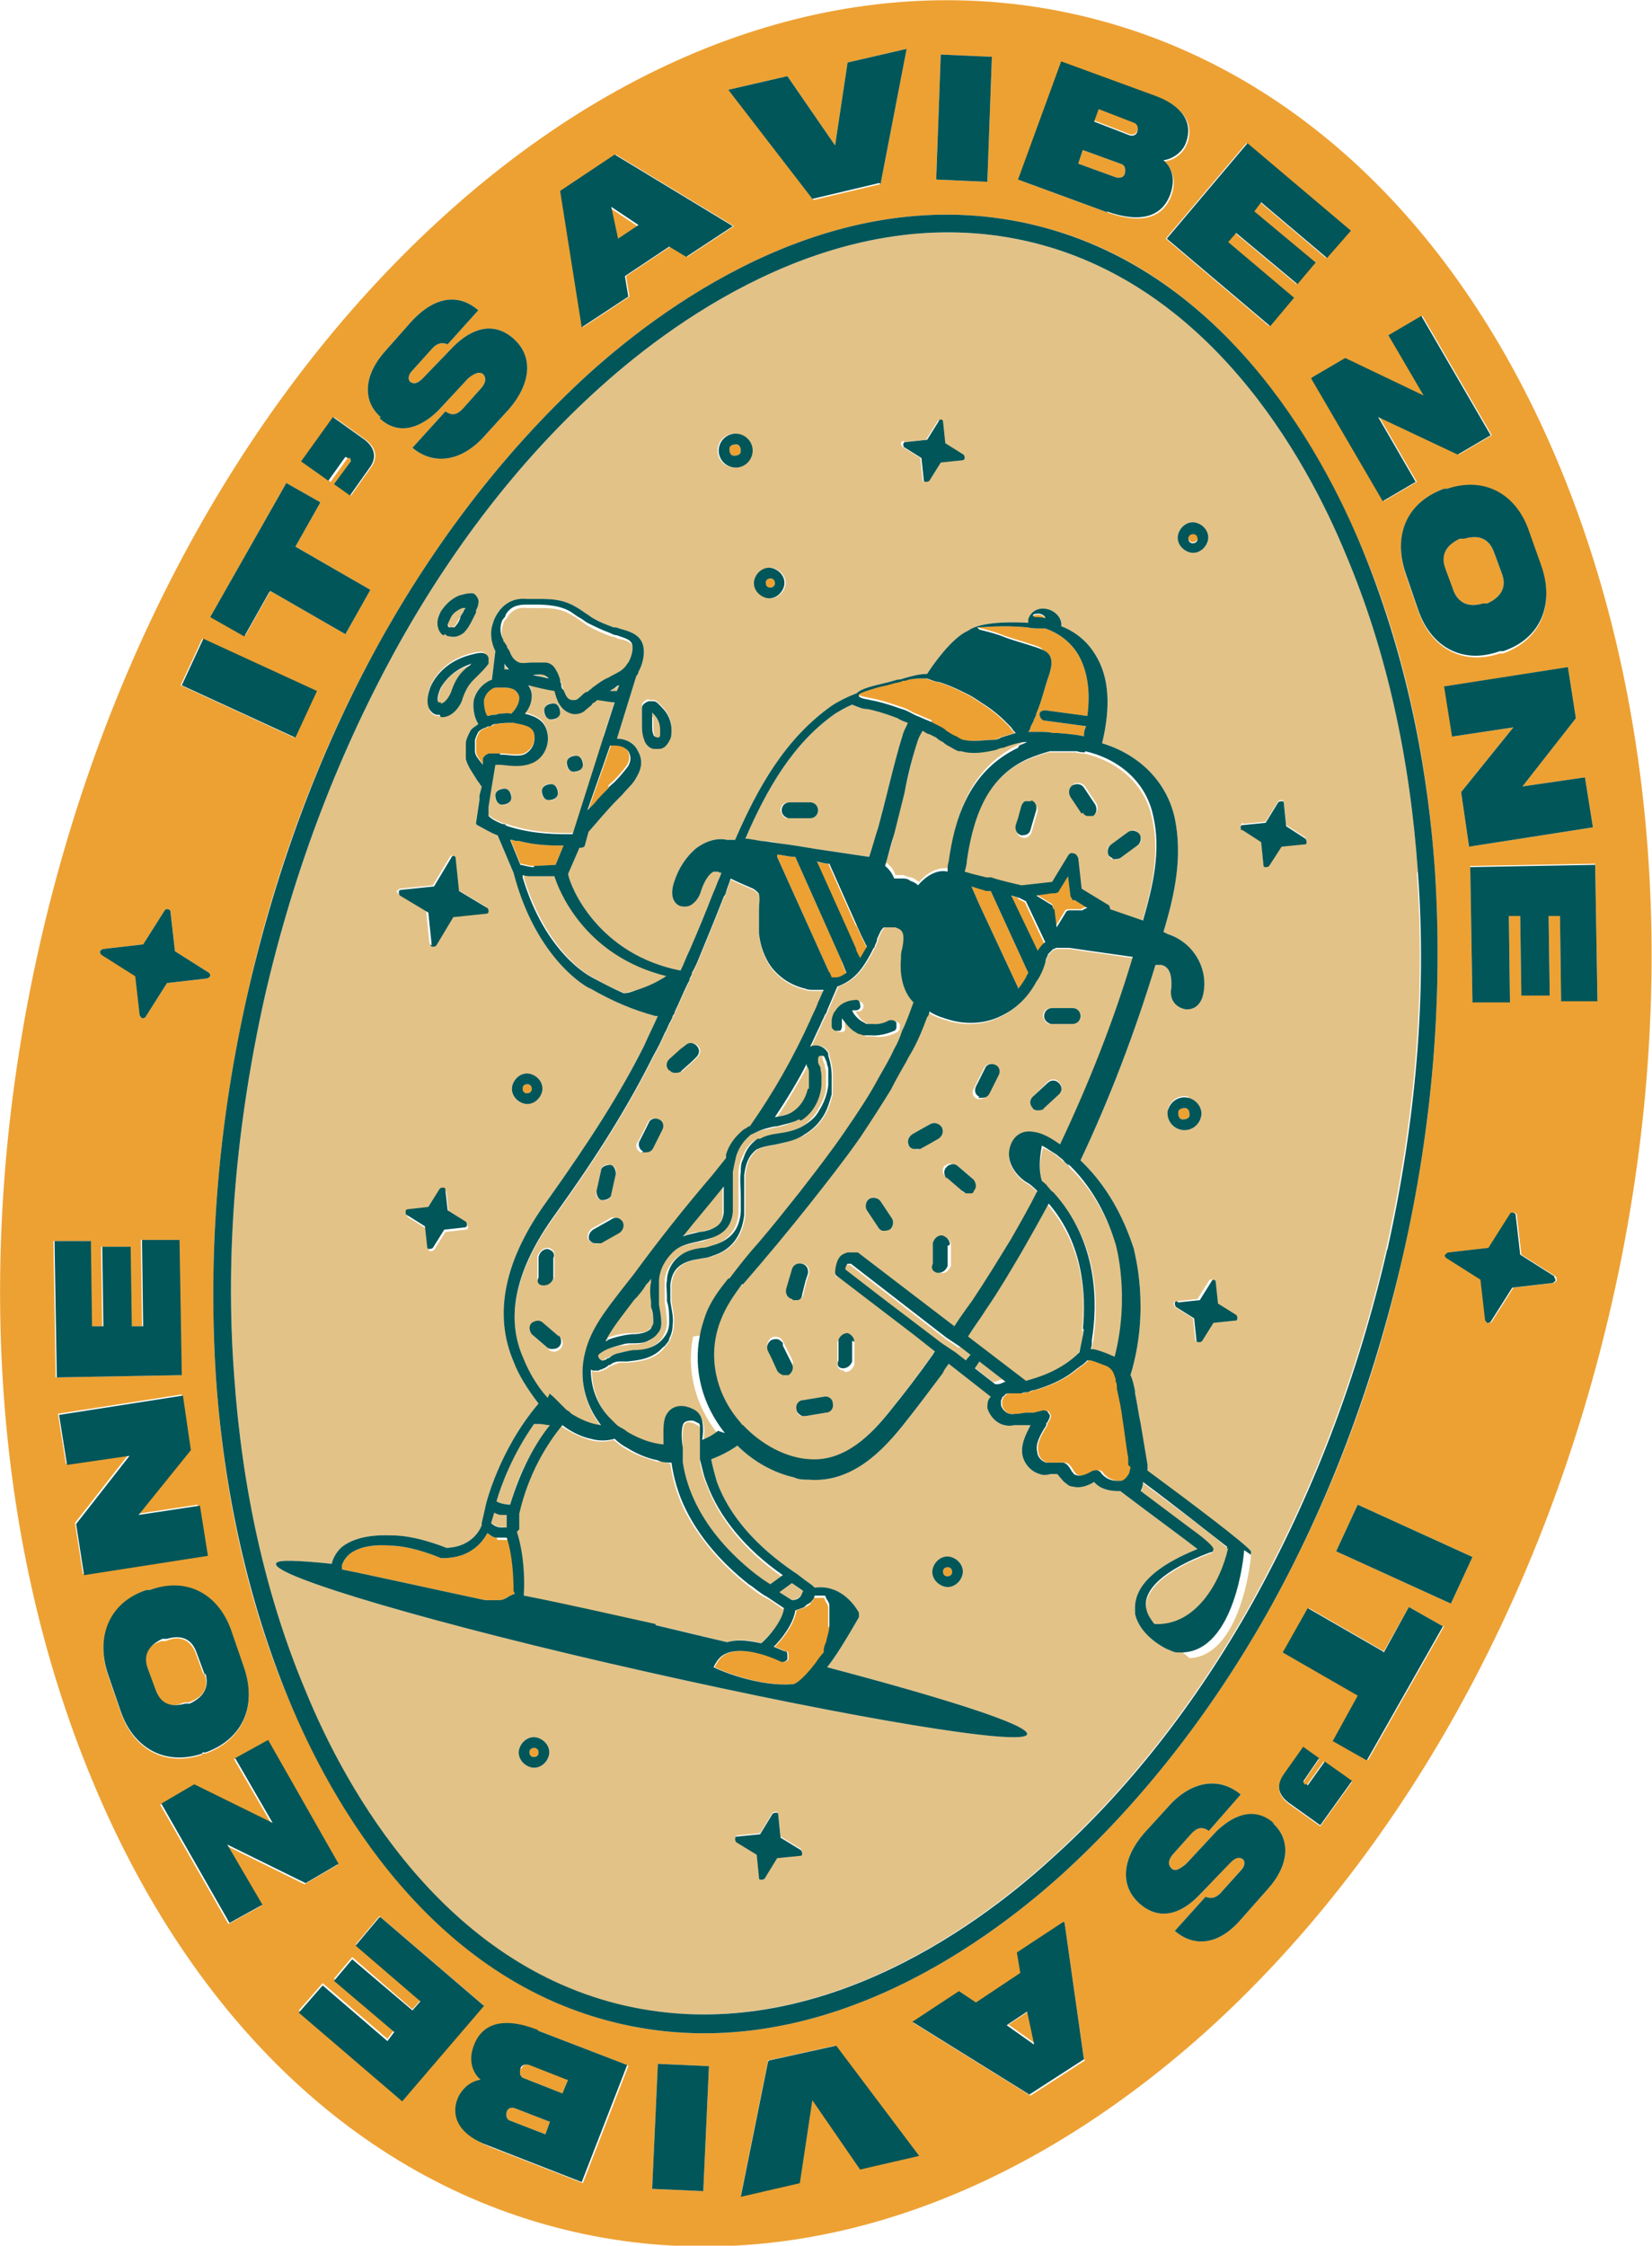
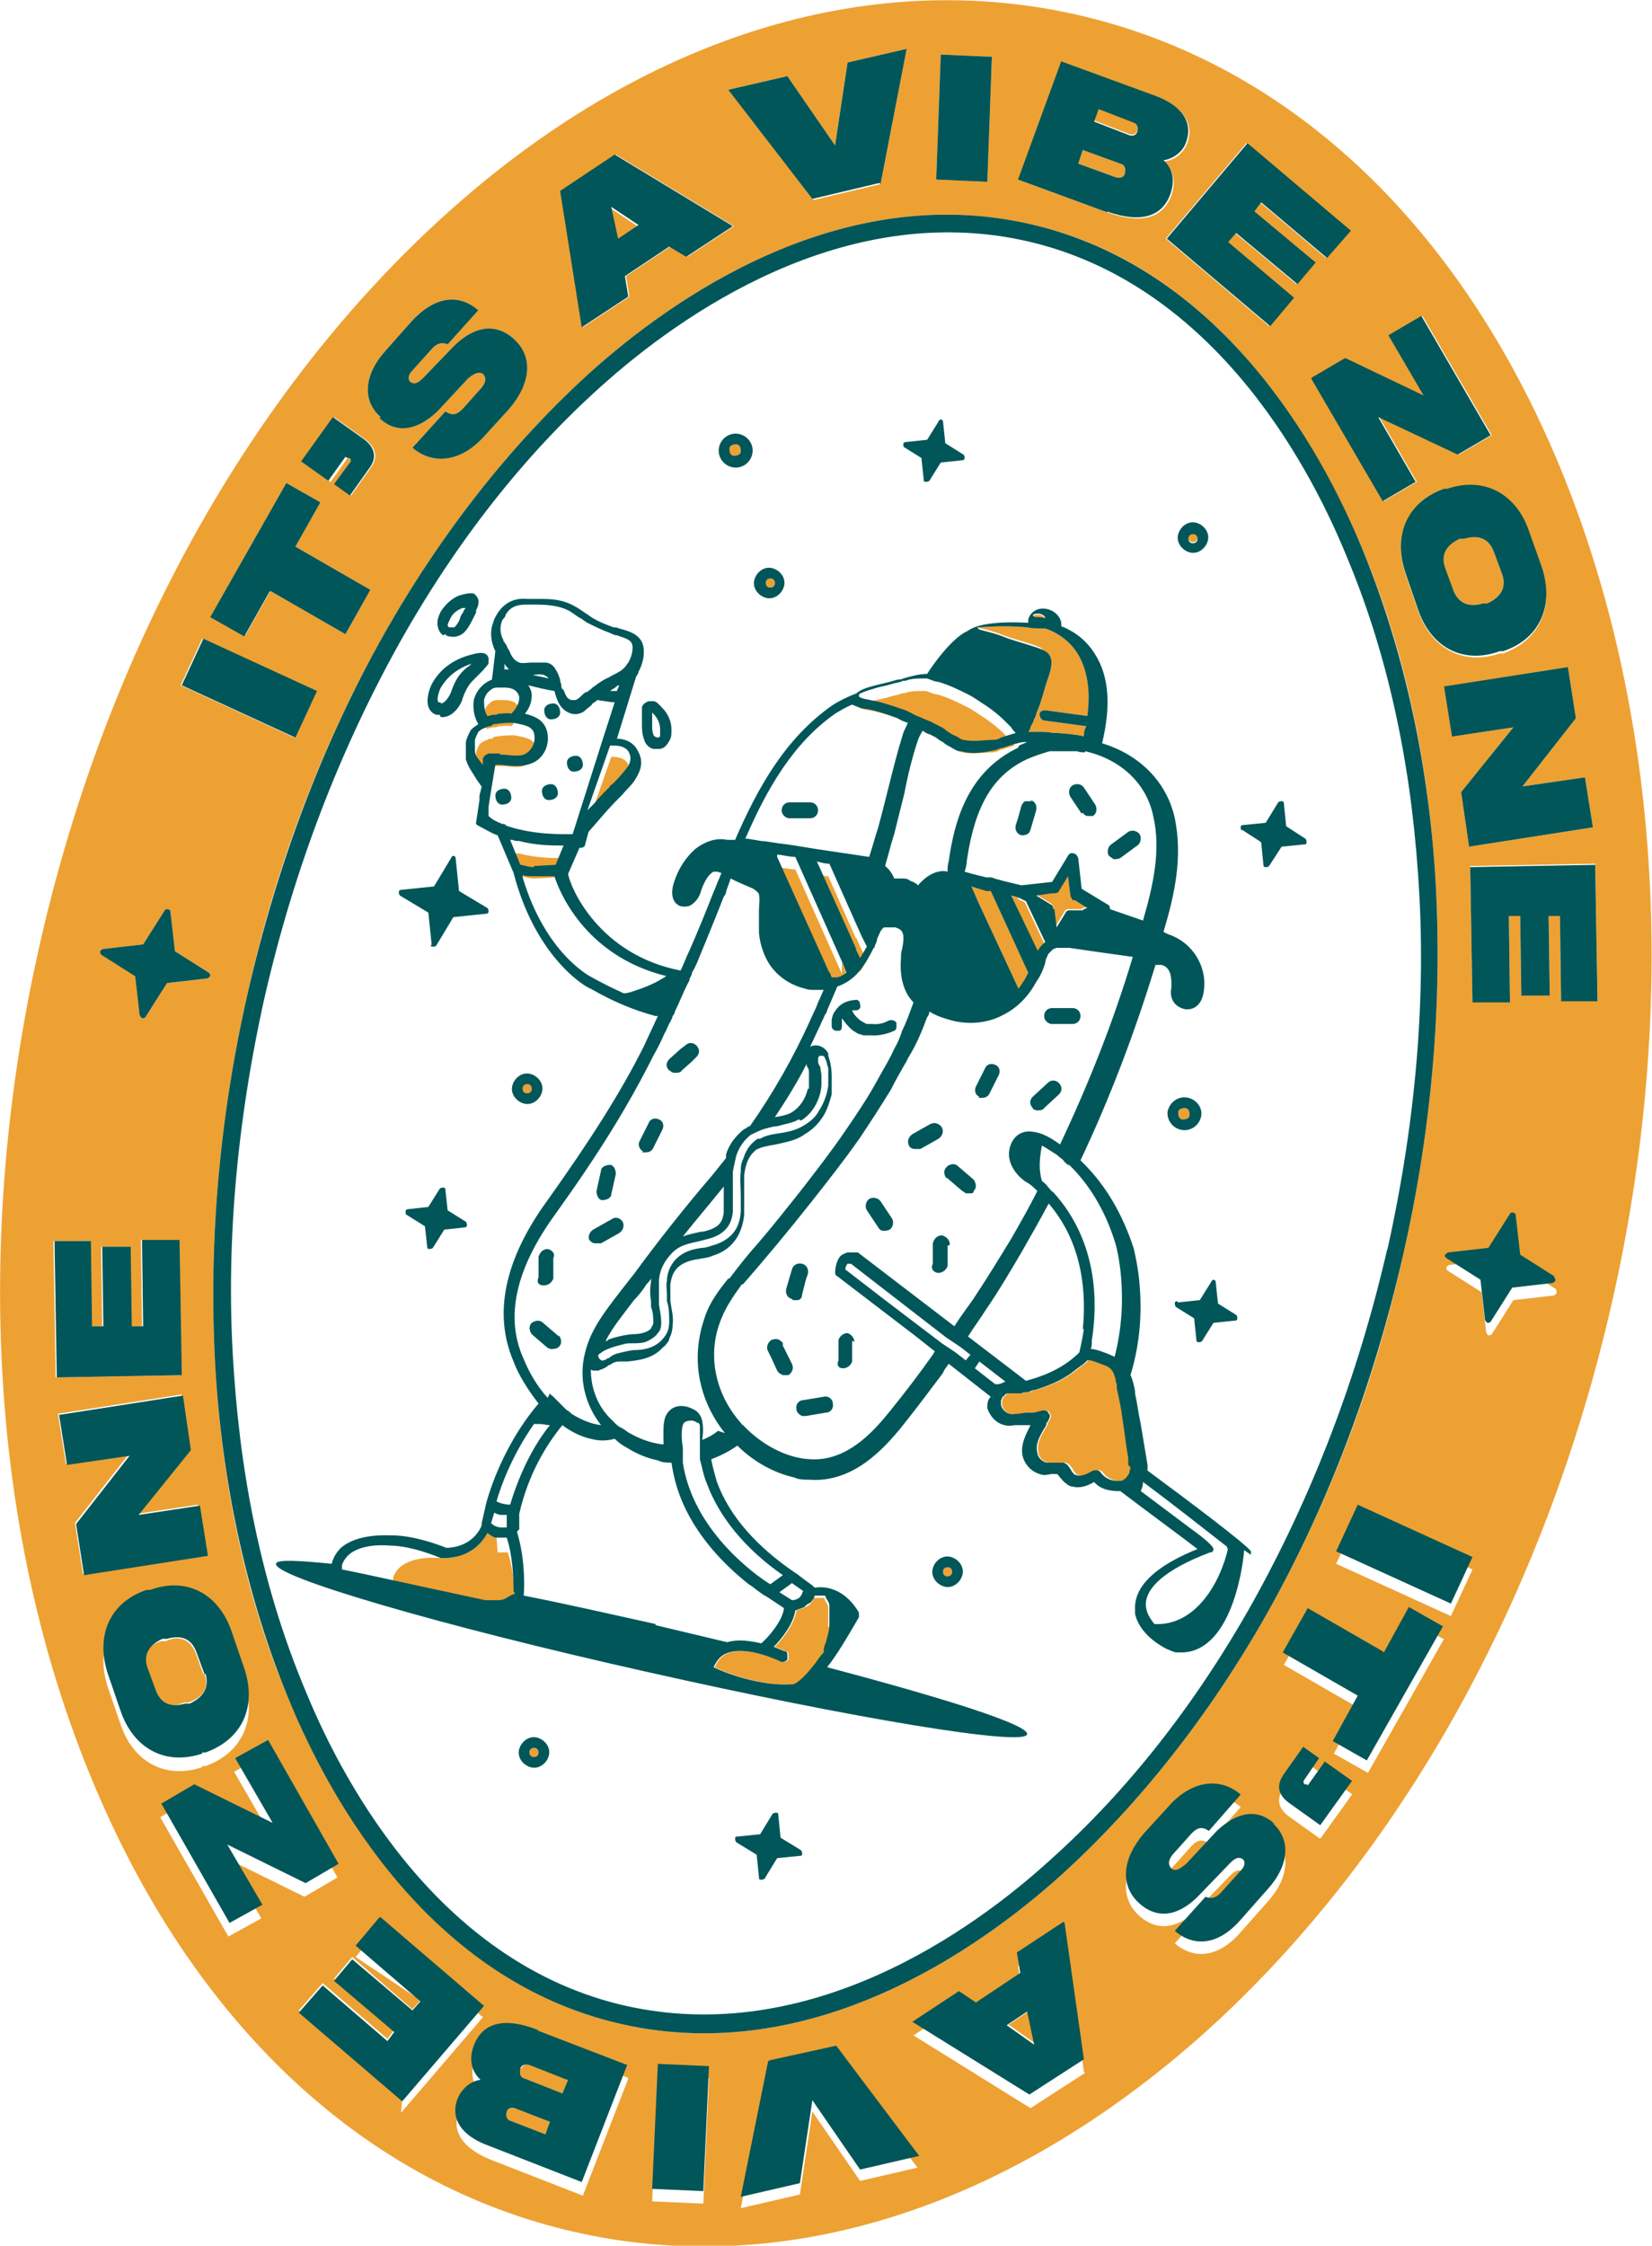
<svg xmlns="http://www.w3.org/2000/svg" viewBox="0 0 145.4 197.6">
-   <path fill="#eda133" d="M99.4 128.5v-.2c-.2-1.1-.3-2.2-.5-3.4-.1-.9-.3-1.8-.5-2.7v-.2c0-.1 0-.3-.1-.4 0-.2 0-.3-.1-.5-.1-.4-.3-.7-.7-.9-.3-.1-1-.4-1.4-.5h-.3c-.2.2-.4.4-.6.5-.1.1-.3.2-.4.3-1.2 1-2.6 1.5-3.6 1.8-.2 0-.4.1-.6.2-.2 0-.4 0-.6.1h-1c-.2 0-.4 0-.5.2 0 0-.2.1-.2.2 0 0 0 .1-.1.2v.4c0 .2.3 1 1.3.8h.2l.7-.1h.7l.8-.2c.1 0 .3 0 .4.1 0 0 .1.2.2.3 0 .1 0 .3-.1.4 0 0-.1.3-.2.3v.1c0 .1-.1.3-.2.4-.4.7-.8 1.4-.6 2.1 0 .4.4.8.8.9h1.5c.4 0 .6.4.8.7 0 .1.2.2.2.3.5.3 1 .1 1.7-.3h.1c.2-.1.5 0 .6.2.3.4.8.7 1.4.7h.2c.2 0 .3 0 .4-.1.2-.1.4-.4.5-.6 0-.2.1-.3.1-.5v-.4M46.3 96.2c.2 0 .4 0 .5-.3 0-.2 0-.4-.3-.5-.2 0-.4 0-.5.3 0 .2 0 .4.3.5Zm37.2 41.7c-.2 0-.4 0-.5.3 0 .2 0 .4.3.5.2 0 .4 0 .5-.3 0-.2 0-.4-.3-.5Zm-15.6-87c-.2 0-.4 0-.5.3 0 .2 0 .4.3.5.2 0 .4 0 .5-.3 0-.2 0-.4-.3-.5ZM92 54.5c0-.1-.1-.3-.5-.4-.3 0-.6 0-.6.2v.1c.3 0 .7 0 1 .1M94.4 79c-.1 0-.2-.2-.2-.4L94 77l-.8 1.3c0 .1-.2.2-.4.2h-.2l-1.4.2 1.3.8c.1 0 .2.2.2.4l.2 1.6.8-1.3c0-.1.2-.2.3-.2h1.2c0-.1.4-.2.4-.2l-1.1-.7h-.2V79Zm-4.8 0-.7-.2 2.4 5c.2-.3.4-.6.6-.8l-1.7-3.6-.6-.3Zm-2.8-.7-1.3-.3.7 1.6 3.4 7.3v.1c.3-.3.5-.6.7-1 0-.1.1-.2.2-.4l-3.3-7.2h-.4Zm-13.9 64.9V141.5c0-.3-.2-.5-.3-.7 0 0 0-.1-.1-.2h-.9c0 .1-.1.3-.2.4-.1.2-.3.3-.5.4-.2.1-.5.2-.8.3-.2 1.3-1.3 2.6-1.9 3.2.5.2.9.4 1 .4.2 0 .2.2.2.4v.3c-.1.2-.4.3-.6.2 0 0-3-1.5-4.8-.7-.5.2-.8.6-1.1 1.2 1 .5 4.2 1.7 6.9 1.5h.1c.1 0 .7-.2 2-1.9.2-.3.4-.6.7-.9v-.2c0-.2.1-.5.2-.7.1-.5.3-1 .3-1.5m32.3-95.6c0-.2 0-.4-.3-.5-.2 0-.4 0-.5.3 0 .2 0 .4.3.5.2 0 .4 0 .5-.3Zm-40.8-7.3c.3 0 .6-.1.6-.4 0-.3-.1-.6-.4-.6-.3 0-.6.1-.6.4 0 .3.1.6.4.6ZM47.1 153.8c-.2 0-.4 0-.5.3 0 .2 0 .4.3.5.2 0 .4 0 .5-.3 0-.2 0-.4-.3-.5Zm57-55.3c.3 0 .6-.1.6-.4 0-.3-.1-.6-.4-.6-.3 0-.6.1-.6.4 0 .3.1.6.4.6ZM91.8 57.2c1 .4.8 1.4.5 2.3-.4 1.1-.6 2.2-1.1 3.3 0 0 0 .2-.1.3 0 0 0 .1-.1.2 0 .2-.2.4-.3.7 0 .1-.1.3-.2.4h.9c.5 0 .9 0 1.3.1h.4c1.3.1 2 .2 2.3.3v-.2c0-.2.1-.5.2-.7l-3.7-.5c-.2 0-.4-.3-.4-.5v-.1c0-.2.3-.3.5-.3l3.7.5c.3-2.2 0-4-.8-5.4-.9-1.5-2.3-2.1-2.9-2.3h-.3c-.5 0-.9 0-1.3-.1-2.3-.2-3.7 0-4.4 0 .8.2 1.6.4 2.3.7 1.1.4 2.7.8 3.3 1.1m-47.9 78.3c-.3 0-.5-.2-.8-.4-.4.7-1.4 2.2-3.9 2.2h-.2s-2.5-1.1-4.5-1.1c0 0-2.5-.3-3.7.9-.2.2-.4.5-.5.8v.4c1.6.3 7.9 1.7 12.6 2.7H43.9c.4 0 .7-.2 1-.4 0 0 .1 0 .2-.1 0 0 .2 0 .2-.1 0-1.3-.1-3.2-.6-4.7h-.9m1.1-61.7.9 2.2c.2 0 .7.2 1.2.2s1.9-.1 1.9-.1l.7-1.7c-1 0-2.4 0-3.9-.4-.2 0-.4 0-.6-.1h-.2m-2-10.9c.2 0 .3-.1.5-.1s.3 0 .5-.1c.4 0 .8-.1 1.1 0 .4-.4.7-.9.7-1.4 0-.2-.1-.4-.3-.6-.2-.2-.6-.3-1-.3h-.7c-.2 0-.4.1-.5.2-.3.2-.5.5-.6.9 0 .4 0 1.1.3 1.5Zm4.2 1.5c-.2-.6-.8-.7-1.8-.9h-.2c-.3 0-.8 0-1.3.1-.2 0-.3 0-.5.2-.1 0-.3 0-.4.1-.3.1-.5.2-.7.4-.1.2-.2.4-.3.7v1c0 .4.4.8.6 1.2v-.6l.1-.1c0-.1.2-.2.4-.3h1c.8 0 1.5.2 2.1 0 .7-.3 1.1-1.1.9-1.9m6.5 4.8c.1-.2.3-.3.5-.5.5-.5.9-1 1.2-1.4.2-.4.3-.8 0-1.3-.3-.4-.8-.5-1.3-.5h-.1l-2 5.7.6-.6c.4-.5.8-.9 1.3-1.4m20.4 15.4-.4-.9-3.7-8.3c-.6 0-1.2-.2-1.6-.2v.2L73 85.6l.2.5h.4c.3 0 .6-.2.9-.4l-.4-1Zm7.9-21 .6.3c.2.1.4.2.6.4.3.2.6.4.9.5.3.2.5.3.6.3.9.2 1.9 0 2.7 0 0 0 .3 0 .6-.2.6-.2 1-.3 1.3-.4-.1-.1-.3-.3-.4-.5l-.6-.6c-.4-.4-1-.9-1.6-1.3-.5-.3-1-.7-1.6-1-.8-.4-1.6-.8-2.6-1.1-.3 0-.7-.2-1-.3h-.4c-.4 0-1 0-1.5.2-.2 0-.3 0-.4.1-.2 0-.3.1-.5.1l-.7.2c-.5.1-.9.2-1.2.3-.7.2-1.2.4-1.3.5.3.2.6.2 1 .3.6.1 1.4.3 2.8.8.4.1.7.3 1.1.5.2.1.5.2.7.3.2.1.5.2.7.3 0 0 .1 0 .2.1m-6.7 18-.4-.9-2-4.5c-.4 0-.7-.1-1.1-.2l2.7 6 .4.9.4.9.4.8c.2-.3.4-.7.6-1l-.5-1-.4-.9Zm61.7 31.2c0-.1 0-.2-.1-.3l-3-1.9-.4-3.5c0-.2-.4-.3-.5-.1l-1.9 3-3.5.4c-.1 0-.2.1-.3.2 0 .1 0 .2.1.3l3 1.9.4 3.5c0 .1.1.2.2.3.1 0 .2 0 .3-.1l1.9-3 3.5-.4c.1 0 .2-.1.3-.2Zm-7.4 24.4-10.1-4.6-1.9 4.1 10.1 4.6 1.9-4.1Zm-2.6 6.1-3-1.7-2.2 3.9-6.6-3.8-2.2 3.9 6.6 3.8-2.2 4 3 1.7 6.7-11.8Zm-8.1 13.6-2.4-1.7-1.5 2.1h-.2c-.1-.2-.1-.3 0-.4l1.3-1.9-1.4-1-1.7 2.4c-.7 1-.5 1.8.4 2.5l2.8 2 2.8-3.9Zm-6.7 3.8c-1.5-1.3-3.3-1.1-5.1.6l-2.7 2.9c-.6.5-1 .7-1.3.4-.3-.3-.3-.7.1-1.2l1.7-1.9c.5-.5.9-.6 1.5-.2l2.8-3.2c-1.9-1.6-4.4-1.2-6.4 1.1l-2.1 2.3c-1.9 2.2-2.2 4.6-.4 6.2 1.7 1.5 3.6 1 5.3-.8l2.7-2.8c.5-.5.8-.5 1.1-.3.2.2.2.6-.2 1l-1.8 2c-.4.4-.8.5-1.3.3l-2.7 3c1.5 1.3 3.7 1.5 5.9-1.1l2.3-2.6c1.8-2 2.1-4.3.4-5.8m-16.6 20.8-1.7-12-4.1 2.7.3 1.8-3.9 2.6-1.5-1-4.1 2.7 10.3 6.4 4.8-3.1Zm-14.6 8.5-7.3-9.7-5.9 1.3-2.4 11.9 5.2-1.2 1.1-7.3 4.2 6.1 5.2-1.2Zm-18.9 3.1.5-11-4.5-.2-.5 11 4.5.2Zm-6.7-11.1-7.8-3c-3.1-1.2-4.9-.5-5.6 1.4-.5 1.4-.1 2.4.6 3-.8.1-1.6.6-2 1.6-.7 1.7.3 3.2 2.7 4.2l8.2 3.2 4-10.3Zm-19.9 3.1 7.2-8.4-9.1-7.8-2.1 2.5L37 176l-.7.8-5.3-4.6-1.6 1.9 5.3 4.5-.6.8-5.7-4.9-2.1 2.4 9.1 7.8Zm-15.4-22.4 6.9 3.4 2.9-1.7-6.2-10.9-2.9 1.6 3.3 5.7-6.9-3.4-2.9 1.7 6 10.5 2.9-1.6-3.1-5.3Zm-2.1-8.1h.3c3.3-1.2 4.5-4.2 3.4-7.4l-1.1-3.2c-1.1-3.3-3.9-4.9-7.2-3.8h-.3c-3.3 1.2-4.5 4.2-3.4 7.5l1.1 3.2c1.1 3.3 3.9 4.9 7.2 3.8M7.2 138.5l10.9-1.7-.7-4.4-5.3.8 4.6-5.7-.7-4.8-10.9 1.7.7 4.4 5.5-.8-4.7 6 .7 4.5Zm-2.3-17.3 11-.2-.2-11.9h-3.3l.1 7.6h-1l-.1-7H8.9l.1 7H8l-.1-7.5H4.7l.2 12Zm4-37.3 3 1.9.4 3.5c0 .1.1.2.2.3.1 0 .2 0 .3-.1l1.9-3 3.5-.4c.1 0 .2-.1.3-.2 0-.1 0-.2-.1-.3l-3-1.9-.4-3.5c0-.2-.4-.3-.5-.1l-1.9 3-3.5.4c-.1 0-.2.1-.3.2 0 .1 0 .2.1.3Zm7-23.6 10 4.6 1.9-4.1-10-4.6-1.9 4.1Zm2.7-6.1 3 1.7 2.2-3.9 6.6 3.8 2.2-3.9-6.6-3.8 2.2-3.9-3-1.7-6.7 11.8Zm8.1-13.5 2.4 1.7 1.5-2.1h.2c.1.2.1.3 0 .4l-1.3 1.9 1.4 1 1.7-2.4c.7-.9.5-1.8-.4-2.5l-2.8-2-2.8 3.9Zm6.7-3.9c1.5 1.4 3.3 1.1 5.1-.6l2.7-2.9c.6-.5 1-.6 1.3-.4.3.3.3.7-.1 1.2L40.7 36c-.5.5-.9.6-1.5.2l-2.9 3.2c1.9 1.6 4.4 1.2 6.4-1.1l2.1-2.3c1.9-2.2 2.2-4.6.4-6.2-1.7-1.5-3.6-1-5.3.7l-2.7 2.8c-.5.5-.8.5-1.1.3-.2-.2-.2-.6.2-1l1.8-2c.4-.4.8-.5 1.3-.3l2.7-3c-1.5-1.3-3.6-1.5-5.9 1l-2.3 2.6c-1.8 2-2.1 4.3-.4 5.8m15.9-19.9 1.9 12 4.1-2.7-.3-1.8 3.9-2.6 1.5.9 4.1-2.7-10.4-6.3-4.8 3.2ZM64.2 8l7.4 9.6 5.9-1.4 2.3-11.9-5.2 1.2-1.1 7.3-4.2-6.1-5.2 1.2Zm18.6-3.2-.4 11 4.5.2.4-11-4.5-.2Zm6.8 11 7.9 2.9c3.1 1.1 4.9.4 5.6-1.5.5-1.4 0-2.4-.6-3 .8-.1 1.6-.6 2-1.6.6-1.7-.3-3.2-2.8-4.1l-8.2-3-3.8 10.4Zm13 5.2 9.1 7.7 2.1-2.5-5.8-4.9.7-.8 5.4 4.5 1.6-1.9-5.4-4.5.6-.8 5.8 4.9 2.1-2.4-9.1-7.7-7.1 8.4Zm22.7 13.9-6.9-3.3-2.9 1.7 6.3 10.8 2.9-1.7-3.3-5.7 7 3.3 2.9-1.7-6.1-10.5-2.9 1.7 3.1 5.3Zm2.1 8.1h-.3c-3.3 1.2-4.5 4.2-3.4 7.5l1.1 3.2c1.1 3.3 3.9 4.9 7.2 3.8h.3c3.3-1.2 4.5-4.2 3.4-7.5l-1.1-3.1c-1.1-3.3-3.9-4.9-7.2-3.8m10.7 15.6-10.9 1.7.7 4.4 5.3-.8-4.6 5.7.7 4.8 10.9-1.7-.7-4.4-5.5.8 4.7-6-.7-4.5Zm-11.8 18c-.7-10.3-2.8-19.9-6.4-28.4-3.8-9.1-12.6-24.9-29.3-28.6-16.8-3.8-31.5 6.6-38.8 13.2-6.8 6.2-12.9 13.9-18 22.9-5.4 9.6-9.5 20.2-12 31.6-2.6 11.4-3.5 22.7-2.8 33.7.7 10.4 2.8 19.9 6.4 28.4 3.8 9.1 12.6 24.8 29.3 28.6 16.8 3.8 31.5-6.6 38.8-13.2 6.8-6.2 12.9-13.9 18-22.9 5.4-9.6 9.5-20.2 12-31.6 2.6-11.4 3.5-22.7 2.8-33.7Zm14.1-.7-11 .2.2 11.9h3.3l-.1-7.6h1l.1 7h2.5l-.1-7h1l.1 7.5h3.2l-.2-12Zm1.5 38.5c-5.9 26-18.6 48.8-35.8 64.3-17.3 15.5-37 21.8-55.5 17.6-18.5-4.2-33.6-18.3-42.5-39.8-8.9-21.4-10.5-47.5-4.6-73.5s18.6-48.8 35.8-64.3C56.5 3.3 76.3-2.9 94.8 1.3c18.5 4.2 33.6 18.3 42.5 39.8 8.8 21.3 10.5 47.4 4.6 73.4Zm-53.2 63.6 2.4 1.7-.6-2.8-1.8 1.2ZM99 15.3c.1-.5 0-.8-.4-.9l-3.3-1.2-.4 1.2 3.3 1.2c.4.1.7 0 .8-.3m1.1-3.8c.1-.4 0-.7-.3-.8l-3.1-1.2-.4 1.1 3.1 1.2c.3.1.6 0 .7-.3Zm27.8 40.4c.4 1.1 1.3 1.6 2.6 1.2h.4c1.3-.6 1.7-1.5 1.3-2.6l-.7-1.9c-.4-1.1-1.2-1.6-2.6-1.2h-.4c-1.3.6-1.7 1.5-1.4 2.6l.7 1.9Zm-71.8-32-2.4-1.6.6 2.8 1.8-1.2ZM44.6 185.8c-.1.4 0 .7.3.8l3.1 1.2.4-1.1-3.1-1.2c-.3-.1-.6 0-.7.3Zm1.2-3.8c-.1.5 0 .8.4.9l3.3 1.3.5-1.2-3.3-1.3c-.4-.1-.7 0-.8.3M18 147.3c.4 1.1 0 2-1.4 2.5h-.4c-1.3.6-2.2 0-2.6-1l-.7-1.9c-.4-1.1 0-2.1 1.3-2.5h.4c1.3-.6 2.2 0 2.6 1l.7 1.9Z" />
-   <path fill="#e3c287" d="M39.4 54.9c0-.1 0-.3.2-.5.3-.4.7-.8 1.1-1h.3c0 .1-.1.2-.2.3l-.3.6c-.2.3-.3.6-.5.8-.1.1-.4.2-.5 0 0 0-.1-.2-.1-.3m-.6 7.1h-.2c-.1-.2 0-.9.2-1.3.5-1 1.4-1.7 2.7-2.1l-.2.2c-.2.2-.4.3-.6.5-.5.6-.8 1.2-1 1.8-.2.5-.6 1-.9 1m5.6-3.5c.1.2.2.3.4.5h-.4v-.4Zm3.8 1.1c-.5 0-.9-.2-1.4-.3.7 0 1-.1 1.3.2m2.4 8.4c-.4 0-.7-.4-.6-.8 0-.4.4-.7.8-.6.4 0 .7.4.6.8s-.4.7-.8.6Zm-2.2 2.5c-.4 0-.7-.4-.6-.8 0-.4.4-.7.8-.6.4 0 .7.4.6.8 0 .4-.4.7-.8.6Zm.2-7.1c-.4 0-.7-.4-.6-.8 0-.4.4-.7.8-.6.4 0 .7.4.6.8s-.4.7-.8.6Zm-4.3 7.5c-.4 0-.7-.4-.6-.8 0-.4.4-.7.8-.6.4 0 .7.4.6.8 0 .4-.4.7-.8.6Zm8.9-6 1-3.1c-.3 0-.8-.1-1.5-.2-.1 0-.2.2-.3.2 0 0-.2.1-.2.2-.2.2-.5.4-.7.6-.3.2-.7.3-1.1.2-1-.3-1.3-1.2-1.5-2-.7-.1-1.5-.3-2.3-.5.2.3.3.6.3.9 0 .6-.2 1.1-.6 1.6.8.2 1.6.5 1.9 1.4.4 1.2-.2 2.6-1.4 3-.8.3-1.7.2-2.6.1h-.5l-.4 2.4-.2 1.3v.8c.3.3.7.5 1.2.7.1 0 .2.1.4.1 2.5.9 5.2.8 6 .8l2.7-8.5Zm.9-4.2c.2 0 .3-.2.5-.3l-.2.5h-.6s.2-.1.3-.2m-8.3-2.2c-.4-.2-.6-.6-.9-1.1 0-.1-.1-.3-.2-.4 0 0 0-.2-.2-.3 0 0 0-.2-.1-.2-.2-.5-.2-1 0-1.5 0-.2.2-.4.3-.5.4-.7 1-1 1.8-.9h.9c1 0 1.9 0 2.8.5.4.2.7.4 1.1.7.2.1.4.3.6.4.5.3 1.2.6 2 .9.2 0 .4.1.6.2.6.1 1.2.3 1.3.7.2.4 0 1.2-.3 1.7 0 .2-.2.3-.3.4-.1.1-.3.3-.5.4-.3.2-.5.3-.9.5s-.9.5-1.3.8c-.1 0-.2.2-.4.3l-.1.1s-.1 0-.2.1c0 0-.2.2-.3.2-.2.2-.5.4-.7.5h-.3c-.4 0-.5-.4-.7-.9 0-.2-.1-.3-.2-.5 0-.1 0-.2-.1-.4-.1-.3-.2-.6-.4-.9-.3-.4-.6-.5-.9-.6h-1.2c-.4 0-.8.1-1.1 0m11.6 4.5v-.4s.2.1.2.2c.3.4.5.9.6 1.4v.5c0 .1-.1.2-.2.2s-.3-.1-.4-.3c-.1-.3-.1-.6-.1-1v-.6m-12.8 70.2v1.1c-.4 0-1 0-1.5-.4l.3-1c.2 0 .4.2.6.2h.6Zm-1-1.2c.4-1.4 1.4-4.2 3.3-6.8h.5c.3 0 .6 0 .9.1-1.3 1.7-2.7 4-3.5 7-.3 0-.8-.1-1.2-.3Zm15-46.2c-.1 0-.2.2-.3.2-.8.5-1.6.9-2.5 1.1-.3 0-.6.1-.9.2-.9-.4-1.9-.8-2.8-1.4-.2 0-4.1-2.2-6.1-8.8V77c.2 0 .5.1.9.1h1.9c.3 1 2.5 7 9.9 8.8m-5.3 32s-.2 0-.2.1c.6-1.3 1.5-2.5 2.5-3.6.4-.5.8-1 1.1-1.4.1-.2.2-.3.4-.5v2.4c.1.6.2 1 .2 1.4 0 .2 0 .4-.2.5-.3.4-.7.5-1.7.5s-1.8.3-2.1.4m8-9.3c-.5 0-1 .2-1.5.4 1.2-1.5 2.4-3 3.6-4.4v2.3c0 .9-.4 1.3-1.2 1.5-.3.1-.6.2-1 .2m-12.8 10.5c-.1 0-.2 0-.3-.2l-1.4-1.2c-.3-.3-.3-.7 0-1 .3-.3.7-.3 1 0l1.4 1.2c.3.3.3.7 0 1-.2.2-.5.3-.7.2Zm-1.3-6.6v-1.8c.2-.4.5-.7.9-.7s.7.4.6.8v1.8c-.2.4-.5.7-.9.6h-.1c-.3 0-.6-.4-.5-.7m5.6-9.3c0-.4.5-.6.8-.5.4 0 .6.5.5.8l-.4 1.8c0 .4-.5.6-.8.5-.4 0-.6-.5-.5-.8l.4-1.8Zm1.8 4.5c.2.3 0 .8-.3 1l-1.6.9c-.2 0-.3.1-.5 0-.2 0-.4-.2-.5-.3-.2-.3 0-.8.3-1l1.6-.9c.3-.2.8 0 1 .2Zm1.5-7.1.8-1.6c.2-.4.6-.5.9-.3.4.2.5.6.3.9l-.8 1.6c-.2.3-.5.4-.8.4h-.2c-.4-.2-.5-.6-.3-.9m2.9-7.3 1-.9.4-.3c.3-.3.7-.3 1 0 .3.3.3.7 0 1l-.4.4-.9.8c-.2.2-.4.2-.6.2-.1 0-.3 0-.4-.2-.3-.3-.3-.7 0-1M48.7 123l1 1 .2.2c.1 0 .3.2.4.3.8.5 1.7.9 2.6 1-1.4-1.8-2-4.1-1.4-6.4.5-2.1 1.9-3.8 3.2-5.5.4-.5.7-.9 1.1-1.4 2.2-3 4.5-5.9 6.9-8.7l1.2-1.5v-.3c.2-.7.6-1.3 1.1-1.8.2-.2.4-.4.6-.5.1 0 .2-.2.4-.2 2.1-3 3.8-6 5.3-9.3.2-.5.5-1 .7-1.6.2-.4.3-.7.5-1.1h-.9c-.2 0-.5 0-.7-.1-1.3-.3-2.3-1-3-1.9-.6-.8-1-1.9-1.1-3v-2c0-.5.1-1 0-1.4 0-.1-.2-.3-.5-.5-.7-.3-1.4-.6-2-.9-.1.4-.3.8-.4 1.2 0 .1-.1.3-.2.4-.7 1.8-1.4 3.5-2.1 5.2-.2.5-.4 1-.7 1.5 0 .2-.1.3-.2.5 0 .2-.1.3-.2.5-.4.8-.7 1.6-1.1 2.4 0 .1-.1.3-.2.4 0 .1-.1.3-.2.5-.2.3-.3.7-.5 1-.3.7-.6 1.3-1 2-2.2 4.4-4.8 8.6-8.6 13.9-3.5 4.8-4.5 9.1-2.8 12.8.4 1 1.1 2.2 2.1 3.4 0 .1.2.2.3.3m22.8-28v.4c-.2.9-.7 1.6-1.3 2-.4.2-1 .3-1.6.5 1-1.5 1.9-3.1 2.8-4.7v.2c0 .2.1.3.2.5 0 .4.1.7 0 1.1m-1.9-24.8h1.8c.4 0 .7.3.7.7 0 .4-.3.7-.7.7h-2c-.3 0-.5-.3-.6-.7 0-.4.3-.7.7-.7M67 74c.3 0 .8 0 1.5.2.9.1 2.1.3 3.3.5l4.7.7c.3-.9.5-1.7.8-2.6.3-1.1.6-2.3.9-3.5.4-1.6.8-3.2 1.3-4.8.1-.3.3-.6.4-.9-.3-.1-.6-.2-.9-.4-1.3-.5-2.1-.7-2.6-.8-.5 0-.9-.2-1.4-.4-.5.2-1 .5-1.5.8-3.7 2.6-6 6.6-7.9 11l1.2.2Zm3.3 24.5c1-.6 1.7-1.8 1.8-3.1v-.7c0-.4 0-.6-.1-.8 0-.2-.1-.3-.2-.5v-.2c0-.1 0-.2.2-.3h.2c.1 0 .2 0 .2.2s.1.4.2.6c0 .2 0 .3.1.5v1.4c0 .8-.4 1.5-.8 2.2-.4.6-.8 1-1.3 1.3-.6.4-1.4.5-2.1.7-.6.1-1.3.2-1.8.5h-.2c-.2.1-.3.2-.5.4-.4.4-.6.9-.8 1.4-.1.3-.2.7-.2 1.1V106.7c-.1 1.5-.9 2.4-2.2 2.9l-1.2.3c-.8.2-1.5.3-2.1.8-.6.6-1 1.3-1 2.1V114.5c.1.7.2 1.3.2 1.9 0 .5-.2.9-.4 1.3-.7 1-1.8 1.1-2.8 1.2-.6 0-1 .1-1.4.3-.2 0-.4.2-.7.3h-.1c-.1.2-.3.2-.4.3-.1 0-.2 0-.3-.1-.1-.2 0-.4 0-.5.5-.4 1.2-.7 2-.8.3 0 .5 0 .8-.1.5 0 .9 0 1.4-.2.4-.1.7-.4.9-.7.2-.3.3-.6.3-.9 0-.5 0-1.1-.2-1.6v-.5c0-.5-.1-1 0-1.5 0-1 .5-1.9 1.2-2.6.7-.7 1.6-.8 2.4-1 .4 0 .7-.2 1.1-.3 1.1-.4 1.6-1.1 1.8-2.3v-1.2c0-.7-.1-1.5 0-2.2v-.1c0-.5.1-1 .3-1.4.2-.6.5-1.1.9-1.5l.1-.1c.1-.1.3-.2.4-.3.4-.2.8-.4 1.2-.5.3 0 .6-.1 1-.2.7-.1 1.3-.3 1.9-.6m4.3-8.9c0 .2-.1.4 0 .7 0 .2 0 .3-.2.4H73.9c-.2 0-.4-.2-.4-.4v-.5c0-.3.1-.5.2-.7 0-.1.2-.3.3-.4.6-.7 1.4-.7 1.5-.7.3 0 .5.2.5.4 0 .3-.2.5-.4.5h-.3c.2.3.3.5.5.7.2.2.4.3.6.4.1 0 .2 0 .3.1h.4c.8 0 1.4-.3 1.4-.3.2-.1.5 0 .7.2v.4c0 .1-.1.2-.2.3 0 0-1 .6-2.1.4h-.6c-.2 0-.4-.2-.6-.3-.4-.3-.7-.6-1-1.1m-13 27.7c.1-.6.3-1.2.5-1.8.4-1.1 1.1-2.1 2-3.2h.1c.9-1.2 1.7-2.2 2.6-3.2 1.2-1.4 2.3-2.8 3.5-4.3 1.4-1.8 2.8-3.6 4.1-5.5 1.1-1.6 2.1-3.1 2.9-4.6.5-.9 1-1.7 1.4-2.6.3-.5.5-1 .7-1.6.4-.8.7-1.7 1-2.5-1.1-1.1-1.2-2.8-1.1-3.9 0-.3 0-.5.1-.8.1-.5.2-1.2 0-1.5-.1-.2-.3-.3-.6-.4h-1c-.3.2-.4.6-.6 1 0 .2-.1.4-.2.6 0 0 0 .2-.1.2-.4.8-.8 1.5-1.3 2.1-.6.7-1.3 1.1-1.9 1.3l-.9 2.1c0 .1-.1.3-.2.4-.1.3-.3.6-.4.9-.3.6-.6 1.3-.9 1.9.6-.3 1.3 0 1.6.6v.2c.2.6.3 1.2.3 1.8v1.6c-.2.7-.4 1.4-.8 2-.4.6-.8 1-1.4 1.4 0 0-.2.1-.3.2-.8.4-1.6.6-2.4.8-.6.1-1.2.2-1.6.4-.1 0-.3.2-.4.3-.5.5-.7 1.2-.8 2v3.5c-.2 1.8-1.1 3.1-2.8 3.6-.4.2-.9.2-1.3.3-.7.1-1.2.3-1.6.6-.5.4-.7.9-.8 1.6v1.5c.1.7.3 1.4.2 2.1 0 .4-.1.8-.3 1.2 0 .2-.2.4-.3.5 0 .1-.2.2-.3.4-.9 1-2.2 1.1-3.1 1.2h-.7c-.4.1-.6.2-.8.3 0 0-.2 0-.2.1 0 0-.2.1-.3.2 0 0-.2 0-.2.1-.1 0-.2 0-.3.1h-.4c-.1 0-.2 0-.3-.1 0 1.8.7 3.3 1.7 4.4l.5.5c.2.2.4.3.6.4.2.1.4.3.6.4.9.5 1.9.9 3 1 0-1.1-.1-2.1.3-2.7.5-.8 1.5-.9 2.5-.3.3.2.5.5.6.9.1.5.1 1.1 0 1.7.5-.2.9-.4 1.3-.7-2-2.5-2.8-5.6-2.2-8.6m.6 11c.1.7.3 1.4.6 2.1 1.1 3 3.4 5.8 6.7 8.1l-1.1.8c-.5-.3-.9-.6-1.3-.9-2.3-1.8-4.1-3.9-5.2-6.1-.6-1.2-1-2.5-1.2-3.7v-1.3c0-.6-.1-1.8.1-2.2.2-.3.4-.3.7-.2.2 0 .4.2.5.2 0 0 .2.1.2.3.1.4 0 .9 0 1.4v1.7Zm7.4 12.9c0 1.1-1.4 2.5-2 3.1-.9-.3-2.1-.4-3-.1-2-.5-4.1-1-6.3-1.5-4.1-.9-8-1.8-11.6-2.5 0-1.4 0-3.7-.6-5.6V133.3c1-3.5 2.5-6.1 3.9-7.8.6.4 1.5.9 2.5 1.2.7.2 1.4.2 2.1 0 .4.3.7.6 1.1.8.8.5 1.7.8 2.7 1.1.4 0 .8.1 1.2.2.2 1.4.6 2.8 1.3 4.2 1.2 2.3 3.1 4.6 5.5 6.5.5.4 1 .8 1.6 1.1s1.5 1 1.5 1m.8-.8-1.1-.7 1.1-.8c.3.2.7.6 1 .7 0 .1 0 .3-.2.4-.2.2-.4.3-.8.4Zm8.2-64.7c.3-.9.6-1.8.8-2.8l.9-3.6c.4-1.6.7-3.2 1.2-4.7.1-.3.2-.6.4-.8.2 0 .4.2.6.3l.6.3c.2.1.4.2.6.4.2.1.4.3.6.4.5.3.7.4.8.4h.2c1 .2 2.1 0 3-.1 0 0 .3 0 .7-.2.5-.1 1.5-.4 1.8-.5h.3c-.2 0-.5.2-.7.3-4.4 2.1-5.6 6.4-6.1 10 0 .3 0 .6-.1.9-.2 0-1.4-.2-2.6 1.2-.2-.1-.4-.3-.7-.4-.2 0-.4-.1-.7-.2h-.7c-.1-.4-.4-.8-.8-1.1m6.5 42.6.9.7-.5.6-.9-.7-.6-.4-.6-.4-5-3.8-3.5-2.7c0-.2 0-.4.2-.5h.3l.9.7 7.5 5.8.6.4.6.4Zm1.6 1.2 2.2 1.7h-.1c-.2 0-.4.1-.6.2h-.2l-1.8-1.4.4-.6Zm-11.8.9h-.1c-.3 0-.6-.4-.5-.7v-1.8c.2-.4.5-.7.9-.6.4 0 .7.4.6.8v1.8c-.2.4-.5.7-.9.6Zm-1.6 3.7-1.8.3h-.3c-.3 0-.5-.3-.5-.6 0-.4.2-.7.6-.8l1.8-.3c.4 0 .7.2.8.6 0 .4-.2.7-.6.8m-3.3-3.5h-.5c-.2 0-.4-.2-.5-.4l-.5-1.1-.3-.6c-.2-.3 0-.8.3-1 .2-.1.5-.1.7 0 .1 0 .2.2.3.3l.8 1.6c.2.3 0 .8-.3 1m.4-8.9c.1-.4.5-.6.9-.5.4.1.6.5.5.9l-.2.6-.3 1.2c0 .2-.2.4-.4.5h-.4c-.4-.1-.6-.5-.5-.9l.5-1.7Zm6.7-6.2c.3-.2.8-.1 1 .2l1 1.5c.2.3.1.8-.2 1-.2.1-.4.1-.6.1-.2 0-.3-.1-.4-.3l-1-1.5c-.2-.3-.1-.8.2-1Zm3.8-5.7.7-.4.9-.5c.3-.2.8 0 1 .3.2.3 0 .8-.3 1l-.7.4-.9.5c-.2 0-.3.1-.5 0-.2 0-.4-.2-.5-.3-.2-.3 0-.8.3-1m2.9 2.8s.2-.2.3-.2c.2 0 .5 0 .7.1l1.4 1.2c.3.3.3.7 0 1l-.2.2c-.1 0-.3.1-.5 0-.1 0-.2 0-.3-.2l-1.4-1.2c-.3-.3-.3-.7 0-1m2.6-6.9.8-1.6c.2-.4.6-.5.9-.3.3.2.5.6.3 1l-.8 1.6c-.2.3-.5.4-.8.4H86c-.4-.2-.5-.6-.3-.9m-3 16.2h-.1c-.3 0-.6-.4-.5-.7v-1.8c.2-.4.5-.7.9-.7s.7.4.7.8v1.8c-.2.4-.5.7-.9.6m9.8-23.3h1.8c.4 0 .7.3.7.7 0 .4-.3.7-.7.7h-2c-.3 0-.5-.3-.6-.7 0-.4.3-.7.7-.7m.7 7.6-1.3 1.2c-.2.2-.4.2-.6.2-.1 0-.3 0-.4-.2-.3-.3-.3-.7 0-1l1.3-1.3c.3-.3.7-.3 1 0 .3.3.3.7 0 1m-19.5 16.2c-.1 0-.2-.2-.2-.3 0 0 0-1 .5-1.5.1-.1.3-.2.6-.3H75.5l8.5 6.5c.5-.8 1.1-1.6 1.6-2.3 1.2-1.8 2.3-3.6 3.4-5.4.8-1.4 1.6-2.8 2.3-4.2-.3-.3-.6-.6-1-.8-.9-.6-1.8-1.8-1.4-3.1.3-1 1.1-1.5 2.1-1.3.8.1 1.6.6 2.3 1.1 2.5-5.3 4.7-10.8 6.4-16.5-2.2-.3-5.6-.8-5.6-.8H93s-.1 0-.2.1h-.1l-.4.4s-.1.1-.1.2l-.3.6c-.2.7-.5 1.3-.8 1.7-.7 1.3-1.7 2.3-2.9 2.9-1.3.7-2.9.9-4.5.5-.7-.2-1.4-.4-2-.8 0 .2-.1.4-.2.5-.4 1.1-.9 2.3-1.5 3.3-.2.3-.3.6-.5.9-.4.7-.8 1.4-1.2 2.2-.8 1.3-1.7 2.7-2.7 4.2-1.4 2-2.9 3.9-4.4 5.8-1.9 2.4-3.9 4.8-5.9 7.1h-.1c-.8 1.2-1.4 2-1.8 3-1.3 3.1-.6 6.6 1.7 9.2 0 0 .1.2.2.2 1.6 1.7 3.8 2.9 5.9 3 3.1.2 5.4-2.2 7-4.2 1.3-1.6 2.6-3.3 3.8-5 .1-.2.2-.3.3-.5l-1.9-1.5-6.8-5.2Zm15.9-40.3.3-1.1c0-.2.2-.4.4-.4h.5c.4.1.6.5.5.9l-.5 1.7c-.1.4-.5.6-.8.5-.4-.1-.6-.5-.5-.9l.2-.6Zm4.9-3.1c.3-.2.8-.1 1 .2l1 1.5c.2.3.1.8-.2 1-.2.1-.4.1-.5 0-.2 0-.3-.1-.4-.3l-1-1.5c-.2-.3-.1-.8.2-1m3.2 5.4 1.5-1.1c.3-.2.8-.2 1 .2.2.3.2.8-.2 1l-1.5 1.1c-.2.1-.4.2-.6.1-.2 0-.3-.1-.4-.3-.2-.3-.2-.8.2-1M85 75.9c0 .3-.1.7-.2 1l.7.2 1.2.3h.5c0 .1 2.6.7 2.6.7l2.7-.3 1.4-2.3c.1-.2.3-.3.5-.2.2 0 .3.2.4.4l.3 2.7 2.3 1.4c.1 0 .2.2.2.4l2.9 1c.9-3.1 1.6-6.2.9-9.2-.6-2.9-2.9-5-6-5.7-.2 0-.5 0-.7-.1h-2.4c-.7.2-1.3.4-2 .7-3 1.4-4.6 4.1-5.3 8.9M95.3 117c0 .9-.2 1.6-.4 2.1-1.6 1.6-3.6 2.2-4.7 2.5l-5.1-3.9c.6-.8 1.1-1.6 1.6-2.4 1.1-1.7 2.1-3.3 3.1-5 .8-1.4 1.7-2.9 2.4-4.3 3.2 3.7 3.4 8.2 3 11.1Zm3-7.3s1.3 4.5-.1 9.9c0 0-.1 0-.2-.1l-1-.4c-.3 0-.6-.2-.9-.2 0-.2 0-.5.1-.8.5-3.1.6-8.7-3.4-13-.2-.2-.3-.4-.5-.5-.2-.2-.4-.3-.5-.5-.4-1-.3-2 0-3.1.4.2.9.4 1.3.8.2.1.4.3.6.5.2.2.4.3.5.5 1.8 1.7 3.2 4.1 4.2 7.1m9.7 26.2v.2c-.7 3.1-2.9 6.9-6.5 6.7-.3-.4-.6-.8-.7-1.3-.3-1.7 1.6-3.5 5.6-5 .2 0 .3-.2.3-.3 0-.2-.6-.8-2-1.8l-4.4-3.3c.1-.2.2-.4.2-.7v-.1c3.1 2.3 6.2 4.6 7.4 5.7M45.1 95.5c.2-.7.9-1.2 1.6-1 .7.2 1.2.9 1 1.6s-.9 1.2-1.6 1c-.7-.2-1.2-.9-1-1.6Zm39.6 43.1c-.2.7-.9 1.2-1.6 1-.7-.2-1.2-.9-1-1.6.2-.7.9-1.2 1.6-1 .7.2 1.2.9 1 1.6Zm19.4 6.8h-.5c-.3 0-.6-.2-.9-.3-1.2-.6-2.5-1.7-2.8-3.1v-.3c-.1-1.5.8-3.5 5.5-5.4-1.3-1-4.3-3.2-6.8-5.1h-.2c-.8 0-1.6-.2-2.1-.8-.5.3-1.2.6-1.9.4-.2 0-.4-.1-.6-.3-.2-.1-.3-.3-.5-.5-.1-.1-.2-.3-.3-.3h-.4c-.3 0-.6.2-1.1 0-.7-.2-1.3-.8-1.5-1.6-.2-1 .3-1.9.7-2.7h-1.4c-1.4.3-2.2-.8-2.4-1.5 0-.4 0-.7.3-1l-3.7-2.9c-.2.3-.4.5-.5.8-1.2 1.6-2.4 3.2-3.6 4.7-1.7 2.1-4.4 5-8.2 4.7-.4 0-.9 0-1.3-.2-1.8-.4-3.6-1.4-5-2.8-.7.5-1.5.9-2.3 1.2.1.6.3 1.3.5 2 1.1 3 3.5 5.7 6.9 8 .2.1.5.4 1.5 1.1l.2.2c2.1-.3 3.4 1.3 3.9 2.2v.4c-1.1 1.9-2 3.4-2.8 4.4 10.6 2.8 17.8 5.1 17.6 5.9-.2 1.1-15.3-1.4-33.5-5.5-18.3-4.1-32.9-8.4-32.6-9.5 0-.4 1.9-.3 4.9 0 .1-.5.4-1 .8-1.4 1.5-1.3 4.1-1.1 4.5-1.1 2 0 4.3.9 4.8 1.1 2.5-.1 3.1-2 3.1-2v-.2l.3-1.3c0-.2 1.2-5.1 4.7-9.2-1-1.3-1.8-2.6-2.2-3.7-1.8-4.2-.8-9 3-14.2 3.7-5.2 6.4-9.4 8.5-13.6.4-.8.8-1.7 1.2-2.6h-.2c-1.9-.5-3.8-1.3-5.7-2.4-.2 0-4.8-2.5-6.8-10.2l-1.4-3.3c-.6-.2-1.2-.6-1.8-.9l-.1-.1v-.1l.3-2V70l.2-.8-.1-.1c-.1-.2-.3-.4-.4-.6-.3-.5-.7-1-.9-1.7v-1.4c0-.3.2-.7.4-1.1.2-.3.5-.4.7-.6-.4-.6-.5-1.5-.4-2.1.2-.8.8-1.5 1.6-1.8l.3-2.5c-.4-.8-.5-1.7-.2-2.5.1-.4.3-.7.5-1 .6-.8 1.4-1.2 2.5-1.1h.9c1.1 0 2.1 0 3.2.6.4.2.8.5 1.1.7.2.1.4.3.6.4.5.3 1 .5 1.8.8.1 0 .3 0 .5.1.7.2 1.6.4 2 1.2.4.9 0 2.1-.3 2.6 0 .1-.1.3-.2.4L54.3 65c.8 0 1.5.4 1.8 1 .6 1 .3 1.8-.2 2.6-.3.5-.8.9-1.1 1.3l-.4.4c-1 1-1.8 2-2.6 2.9l-.3 1.1c0 .2-.2.3-.4.3H51l-1 2.3c.2 1.2 2.7 7.1 9.9 8.5.3-.6.5-1.2.8-1.8.7-1.6 1.4-3.3 2.1-5.1.2-.4.3-.8.5-1.2l.2-.5c-.2 0-.3-.1-.3-.1h-.4c-.4.2-.8.8-1.1 1.7-.1.4-.4 1-1 1.3-.3.1-.6.1-.9 0-.6-.3-.8-1-.5-2 .4-1.3 1.1-2.3 1.9-3 .9-.7 1.9-1 2.8-.8h.7c2-4.6 4.4-8.9 8.5-11.8.6-.4 1.4-.8 2.2-1.1.4-.4 1.2-.6 2.9-1l.7-.2c.1 0 .3 0 .5-.1.7-.2 1.4-.4 2.1-.4.5-.8 2.2-3.2 3.6-3.8.4-.3 1.6-.9 5.3-.7v-.3c.2-.7.9-1.1 1.7-.9.8.2 1.3.9 1.2 1.5.8.3 2.1 1 3 2.5 1.2 1.9 1.4 4.5.6 7.8 3.3 1 5.7 3.4 6.4 6.6.7 3.4 0 6.7-1 10l.4.2c2.2.7 3.6 3 3.1 5.3-.2.9-.8 1.4-1.6 1.3-.9-.2-1.4-.9-1.2-1.9 0-.5.1-1.8-.9-2h-.5c-1.8 5.9-4 11.7-6.6 17.2l.3.3c1.9 1.9 3.4 4.4 4.4 7.5 0 .2 1.5 5.2-.3 11.1.2.4.3.9.4 1.4v.2c.2.9.3 1.8.5 2.8l.6 3.6v.5c3.8 2.8 8.7 6.5 9.1 7.1v.3c0 .4-.9 8.8-5.4 9m-34.3 17.3-2 .2-1.1 1.8s-.2.1-.3.1-.2-.1-.2-.2l-.2-2-1.8-1.1s-.1-.2-.1-.3c0 0 .1-.2.2-.2l2-.2 1.1-1.8s.2-.1.3-.1c0 0 .2.1.2.2l.2 2 1.8 1.1s.1.2.1.3c0 0-.1.2-.2.2Zm-23.7-7.7c-.7-.2-1.2-.9-1-1.6.2-.7.9-1.2 1.6-1 .7.2 1.2.9 1 1.6-.2.7-.9 1.2-1.6 1Zm-8.9-49.1 1-1.6s.2-.1.3-.1c0 0 .2.1.2.2l.2 1.8 1.6 1s.1.2.1.3c0 .1-.1.2-.2.2l-1.8.2-1 1.6s-.2.1-.3.1c-.1 0-.2-.1-.2-.2l-.2-1.8-1.6-1-.1-.2s.1-.2.2-.2l1.8-.2Zm-2.8-28s.1-.2.2-.2l2.9-.3 1.5-2.5c.1-.2.4-.1.4 0l.3 2.9 2.5 1.5s.1.2.1.3c0 0-.1.2-.2.2l-2.9.3-1.5 2.5s-.2.1-.3.1c0 0-.2-.1-.2-.2l-.3-2.9-2.5-1.5s-.1-.2-.1-.3Zm2.8-16.1c-.4-.7 0-1.8.2-2.2.7-1.3 1.9-2.2 3.4-2.6.4-.1 1.3-.4 1.5.3v.5c-.3.4-.6.7-.9 1l-.5.5c-.4.4-.7 1-.9 1.6 0 .2-.7 1.7-1.9 1.6h-.2c-.3 0-.6-.3-.7-.5m.7-7.7c0-.3.1-.6.3-1 .4-.6.9-1.1 1.6-1.4.4-.1.7-.2 1-.2.2 0 .3 0 .4.1.2.2.4.5.3.8 0 .2-.1.4-.2.6v.2l-.3.6c-.2.4-.4.8-.8 1.2-.4.3-.8.4-1.2.3-.1 0-.3 0-.4-.2-.3-.2-.5-.6-.5-1.1m18.4 6.9h.4c.3 0 .5.3.8.6.5.5.8 1.2.8 1.9 0 .4 0 .7-.2 1-.2.4-.5.7-.9.7h-.4c-.4 0-.8-.4-.9-.8-.2-.5-.2-1-.2-1.4v-1.5c0-.3.3-.5.6-.6ZM65 38.2c.8.2 1.3 1 1.1 1.8-.2.8-1 1.3-1.8 1.1-.8-.2-1.3-1-1.1-1.8.2-.8 1-1.3 1.8-1.1ZM68.1 50c.7.2 1.2.9 1 1.6-.2.7-.9 1.2-1.6 1-.7-.2-1.2-.9-1-1.6.2-.7.9-1.2 1.6-1Zm11.5-11.1 1.9-.2 1-1.6c.1-.2.4-.1.4 0l.2 1.9 1.6 1s.1.2.1.3c0 0-.1.2-.2.2l-1.9.2-1 1.6s-.2.1-.3.1c-.1 0-.2-.1-.2-.2l-.2-1.9-1.6-1s-.1-.2-.1-.3c0-.1.1-.2.2-.2m25.8 7.2c.7.2 1.2.9 1 1.6-.2.7-.9 1.2-1.6 1-.7-.2-1.2-.9-1-1.6.2-.7.9-1.2 1.6-1Zm-.7 50.6c.8.2 1.3 1 1.1 1.7-.2.8-1 1.3-1.8 1.1-.8-.2-1.3-1-1.1-1.8.2-.8 1-1.3 1.8-1.1Zm4.8-24.1 2-.2 1.1-1.8s.2-.1.3-.1c.1 0 .2.1.2.2l.2 2 1.7 1.1s.1.2.1.3c0 .1-.1.2-.2.2l-2 .2-1.1 1.7s-.2.1-.3.1c0 0-.2-.1-.2-.2l-.2-2-1.7-1.1s-.1-.2-.1-.3c0 0 .1-.2.2-.2Zm-2.5 40.3.2 1.9 1.6 1s.1.2.1.3c0 0-.1.2-.2.2l-1.9.2-1 1.6s-.2.1-.3.1c0 0-.2-.1-.2-.2l-.2-1.9-1.6-1s-.1-.2-.1-.3c0-.1.1-.2.2-.2l1.9-.2 1-1.6c.1-.2.4-.1.4 0Zm17.9-36c-.7-10.2-2.8-19.6-6.3-27.9-3.6-8.8-12.2-24.1-28.2-27.7-16.1-3.6-30.4 6.5-37.4 12.8-6.7 6-12.7 13.6-17.7 22.5-5.3 9.5-9.3 19.9-11.9 31.2-2.5 11.2-3.5 22.4-2.7 33.2.7 10.2 2.8 19.6 6.2 27.9 3.6 8.8 12.2 24.1 28.2 27.7 16.1 3.6 30.4-6.5 37.4-12.9 6.7-6 12.7-13.6 17.7-22.5 5.3-9.5 9.3-19.9 11.9-31.2 2.5-11.2 3.5-22.4 2.7-33.2Z" />
+   <path fill="#eda133" d="M99.4 128.5v-.2c-.2-1.1-.3-2.2-.5-3.4-.1-.9-.3-1.8-.5-2.7v-.2c0-.1 0-.3-.1-.4 0-.2 0-.3-.1-.5-.1-.4-.3-.7-.7-.9-.3-.1-1-.4-1.4-.5h-.3c-.2.2-.4.4-.6.5-.1.1-.3.2-.4.3-1.2 1-2.6 1.5-3.6 1.8-.2 0-.4.1-.6.2-.2 0-.4 0-.6.1h-1c-.2 0-.4 0-.5.2 0 0-.2.1-.2.2 0 0 0 .1-.1.2v.4c0 .2.3 1 1.3.8h.2l.7-.1h.7l.8-.2c.1 0 .3 0 .4.1 0 0 .1.2.2.3 0 .1 0 .3-.1.4 0 0-.1.3-.2.3v.1c0 .1-.1.3-.2.4-.4.7-.8 1.4-.6 2.1 0 .4.4.8.8.9h1.5c.4 0 .6.4.8.7 0 .1.2.2.2.3.5.3 1 .1 1.7-.3h.1c.2-.1.5 0 .6.2.3.4.8.7 1.4.7h.2c.2 0 .3 0 .4-.1.2-.1.4-.4.5-.6 0-.2.1-.3.1-.5v-.4M46.3 96.2c.2 0 .4 0 .5-.3 0-.2 0-.4-.3-.5-.2 0-.4 0-.5.3 0 .2 0 .4.3.5Zm37.2 41.7c-.2 0-.4 0-.5.3 0 .2 0 .4.3.5.2 0 .4 0 .5-.3 0-.2 0-.4-.3-.5Zm-15.6-87c-.2 0-.4 0-.5.3 0 .2 0 .4.3.5.2 0 .4 0 .5-.3 0-.2 0-.4-.3-.5ZM92 54.5c0-.1-.1-.3-.5-.4-.3 0-.6 0-.6.2v.1c.3 0 .7 0 1 .1M94.4 79c-.1 0-.2-.2-.2-.4L94 77l-.8 1.3c0 .1-.2.2-.4.2h-.2l-1.4.2 1.3.8c.1 0 .2.2.2.4l.2 1.6.8-1.3c0-.1.2-.2.3-.2h1.2c0-.1.4-.2.4-.2l-1.1-.7h-.2V79Zm-4.8 0-.7-.2 2.4 5c.2-.3.4-.6.6-.8l-1.7-3.6-.6-.3Zm-2.8-.7-1.3-.3.7 1.6 3.4 7.3v.1c.3-.3.5-.6.7-1 0-.1.1-.2.2-.4l-3.3-7.2h-.4Zm-13.9 64.9V141.5c0-.3-.2-.5-.3-.7 0 0 0-.1-.1-.2h-.9c0 .1-.1.3-.2.4-.1.2-.3.3-.5.4-.2.1-.5.2-.8.3-.2 1.3-1.3 2.6-1.9 3.2.5.2.9.4 1 .4.2 0 .2.2.2.4v.3c-.1.2-.4.3-.6.2 0 0-3-1.5-4.8-.7-.5.2-.8.6-1.1 1.2 1 .5 4.2 1.7 6.9 1.5h.1c.1 0 .7-.2 2-1.9.2-.3.4-.6.7-.9v-.2c0-.2.1-.5.2-.7.1-.5.3-1 .3-1.5m32.3-95.6c0-.2 0-.4-.3-.5-.2 0-.4 0-.5.3 0 .2 0 .4.3.5.2 0 .4 0 .5-.3Zm-40.8-7.3c.3 0 .6-.1.6-.4 0-.3-.1-.6-.4-.6-.3 0-.6.1-.6.4 0 .3.1.6.4.6ZM47.1 153.8c-.2 0-.4 0-.5.3 0 .2 0 .4.3.5.2 0 .4 0 .5-.3 0-.2 0-.4-.3-.5Zm57-55.3c.3 0 .6-.1.6-.4 0-.3-.1-.6-.4-.6-.3 0-.6.1-.6.4 0 .3.1.6.4.6ZM91.8 57.2c1 .4.8 1.4.5 2.3-.4 1.1-.6 2.2-1.1 3.3 0 0 0 .2-.1.3 0 0 0 .1-.1.2 0 .2-.2.4-.3.7 0 .1-.1.3-.2.4h.9c.5 0 .9 0 1.3.1h.4c1.3.1 2 .2 2.3.3v-.2c0-.2.1-.5.2-.7l-3.7-.5c-.2 0-.4-.3-.4-.5v-.1c0-.2.3-.3.5-.3l3.7.5c.3-2.2 0-4-.8-5.4-.9-1.5-2.3-2.1-2.9-2.3h-.3c-.5 0-.9 0-1.3-.1-2.3-.2-3.7 0-4.4 0 .8.2 1.6.4 2.3.7 1.1.4 2.7.8 3.3 1.1m-47.9 78.3c-.3 0-.5-.2-.8-.4-.4.7-1.4 2.2-3.9 2.2h-.2c0 0-2.5-.3-3.7.9-.2.2-.4.5-.5.8v.4c1.6.3 7.9 1.7 12.6 2.7H43.9c.4 0 .7-.2 1-.4 0 0 .1 0 .2-.1 0 0 .2 0 .2-.1 0-1.3-.1-3.2-.6-4.7h-.9m1.1-61.7.9 2.2c.2 0 .7.2 1.2.2s1.9-.1 1.9-.1l.7-1.7c-1 0-2.4 0-3.9-.4-.2 0-.4 0-.6-.1h-.2m-2-10.9c.2 0 .3-.1.5-.1s.3 0 .5-.1c.4 0 .8-.1 1.1 0 .4-.4.7-.9.7-1.4 0-.2-.1-.4-.3-.6-.2-.2-.6-.3-1-.3h-.7c-.2 0-.4.1-.5.2-.3.2-.5.5-.6.9 0 .4 0 1.1.3 1.5Zm4.2 1.5c-.2-.6-.8-.7-1.8-.9h-.2c-.3 0-.8 0-1.3.1-.2 0-.3 0-.5.2-.1 0-.3 0-.4.1-.3.1-.5.2-.7.4-.1.2-.2.4-.3.7v1c0 .4.4.8.6 1.2v-.6l.1-.1c0-.1.2-.2.4-.3h1c.8 0 1.5.2 2.1 0 .7-.3 1.1-1.1.9-1.9m6.5 4.8c.1-.2.3-.3.5-.5.5-.5.9-1 1.2-1.4.2-.4.3-.8 0-1.3-.3-.4-.8-.5-1.3-.5h-.1l-2 5.7.6-.6c.4-.5.8-.9 1.3-1.4m20.4 15.4-.4-.9-3.7-8.3c-.6 0-1.2-.2-1.6-.2v.2L73 85.6l.2.5h.4c.3 0 .6-.2.9-.4l-.4-1Zm7.9-21 .6.3c.2.1.4.2.6.4.3.2.6.4.9.5.3.2.5.3.6.3.9.2 1.9 0 2.7 0 0 0 .3 0 .6-.2.6-.2 1-.3 1.3-.4-.1-.1-.3-.3-.4-.5l-.6-.6c-.4-.4-1-.9-1.6-1.3-.5-.3-1-.7-1.6-1-.8-.4-1.6-.8-2.6-1.1-.3 0-.7-.2-1-.3h-.4c-.4 0-1 0-1.5.2-.2 0-.3 0-.4.1-.2 0-.3.1-.5.1l-.7.2c-.5.1-.9.2-1.2.3-.7.2-1.2.4-1.3.5.3.2.6.2 1 .3.6.1 1.4.3 2.8.8.4.1.7.3 1.1.5.2.1.5.2.7.3.2.1.5.2.7.3 0 0 .1 0 .2.1m-6.7 18-.4-.9-2-4.5c-.4 0-.7-.1-1.1-.2l2.7 6 .4.9.4.9.4.8c.2-.3.4-.7.6-1l-.5-1-.4-.9Zm61.7 31.2c0-.1 0-.2-.1-.3l-3-1.9-.4-3.5c0-.2-.4-.3-.5-.1l-1.9 3-3.5.4c-.1 0-.2.1-.3.2 0 .1 0 .2.1.3l3 1.9.4 3.5c0 .1.1.2.2.3.1 0 .2 0 .3-.1l1.9-3 3.5-.4c.1 0 .2-.1.3-.2Zm-7.4 24.4-10.1-4.6-1.9 4.1 10.1 4.6 1.9-4.1Zm-2.6 6.1-3-1.7-2.2 3.9-6.6-3.8-2.2 3.9 6.6 3.8-2.2 4 3 1.7 6.7-11.8Zm-8.1 13.6-2.4-1.7-1.5 2.1h-.2c-.1-.2-.1-.3 0-.4l1.3-1.9-1.4-1-1.7 2.4c-.7 1-.5 1.8.4 2.5l2.8 2 2.8-3.9Zm-6.7 3.8c-1.5-1.3-3.3-1.1-5.1.6l-2.7 2.9c-.6.5-1 .7-1.3.4-.3-.3-.3-.7.1-1.2l1.7-1.9c.5-.5.9-.6 1.5-.2l2.8-3.2c-1.9-1.6-4.4-1.2-6.4 1.1l-2.1 2.3c-1.9 2.2-2.2 4.6-.4 6.2 1.7 1.5 3.6 1 5.3-.8l2.7-2.8c.5-.5.8-.5 1.1-.3.2.2.2.6-.2 1l-1.8 2c-.4.4-.8.5-1.3.3l-2.7 3c1.5 1.3 3.7 1.5 5.9-1.1l2.3-2.6c1.8-2 2.1-4.3.4-5.8m-16.6 20.8-1.7-12-4.1 2.7.3 1.8-3.9 2.6-1.5-1-4.1 2.7 10.3 6.4 4.8-3.1Zm-14.6 8.5-7.3-9.7-5.9 1.3-2.4 11.9 5.2-1.2 1.1-7.3 4.2 6.1 5.2-1.2Zm-18.9 3.1.5-11-4.5-.2-.5 11 4.5.2Zm-6.7-11.1-7.8-3c-3.1-1.2-4.9-.5-5.6 1.4-.5 1.4-.1 2.4.6 3-.8.1-1.6.6-2 1.6-.7 1.7.3 3.2 2.7 4.2l8.2 3.2 4-10.3Zm-19.9 3.1 7.2-8.4-9.1-7.8-2.1 2.5L37 176l-.7.8-5.3-4.6-1.6 1.9 5.3 4.5-.6.8-5.7-4.9-2.1 2.4 9.1 7.8Zm-15.4-22.4 6.9 3.4 2.9-1.7-6.2-10.9-2.9 1.6 3.3 5.7-6.9-3.4-2.9 1.7 6 10.5 2.9-1.6-3.1-5.3Zm-2.1-8.1h.3c3.3-1.2 4.5-4.2 3.4-7.4l-1.1-3.2c-1.1-3.3-3.9-4.9-7.2-3.8h-.3c-3.3 1.2-4.5 4.2-3.4 7.5l1.1 3.2c1.1 3.3 3.9 4.9 7.2 3.8M7.2 138.5l10.9-1.7-.7-4.4-5.3.8 4.6-5.7-.7-4.8-10.9 1.7.7 4.4 5.5-.8-4.7 6 .7 4.5Zm-2.3-17.3 11-.2-.2-11.9h-3.3l.1 7.6h-1l-.1-7H8.9l.1 7H8l-.1-7.5H4.7l.2 12Zm4-37.3 3 1.9.4 3.5c0 .1.1.2.2.3.1 0 .2 0 .3-.1l1.9-3 3.5-.4c.1 0 .2-.1.3-.2 0-.1 0-.2-.1-.3l-3-1.9-.4-3.5c0-.2-.4-.3-.5-.1l-1.9 3-3.5.4c-.1 0-.2.1-.3.2 0 .1 0 .2.1.3Zm7-23.6 10 4.6 1.9-4.1-10-4.6-1.9 4.1Zm2.7-6.1 3 1.7 2.2-3.9 6.6 3.8 2.2-3.9-6.6-3.8 2.2-3.9-3-1.7-6.7 11.8Zm8.1-13.5 2.4 1.7 1.5-2.1h.2c.1.2.1.3 0 .4l-1.3 1.9 1.4 1 1.7-2.4c.7-.9.5-1.8-.4-2.5l-2.8-2-2.8 3.9Zm6.7-3.9c1.5 1.4 3.3 1.1 5.1-.6l2.7-2.9c.6-.5 1-.6 1.3-.4.3.3.3.7-.1 1.2L40.7 36c-.5.5-.9.6-1.5.2l-2.9 3.2c1.9 1.6 4.4 1.2 6.4-1.1l2.1-2.3c1.9-2.2 2.2-4.6.4-6.2-1.7-1.5-3.6-1-5.3.7l-2.7 2.8c-.5.5-.8.5-1.1.3-.2-.2-.2-.6.2-1l1.8-2c.4-.4.8-.5 1.3-.3l2.7-3c-1.5-1.3-3.6-1.5-5.9 1l-2.3 2.6c-1.8 2-2.1 4.3-.4 5.8m15.9-19.9 1.9 12 4.1-2.7-.3-1.8 3.9-2.6 1.5.9 4.1-2.7-10.4-6.3-4.8 3.2ZM64.2 8l7.4 9.6 5.9-1.4 2.3-11.9-5.2 1.2-1.1 7.3-4.2-6.1-5.2 1.2Zm18.6-3.2-.4 11 4.5.2.4-11-4.5-.2Zm6.8 11 7.9 2.9c3.1 1.1 4.9.4 5.6-1.5.5-1.4 0-2.4-.6-3 .8-.1 1.6-.6 2-1.6.6-1.7-.3-3.2-2.8-4.1l-8.2-3-3.8 10.4Zm13 5.2 9.1 7.7 2.1-2.5-5.8-4.9.7-.8 5.4 4.5 1.6-1.9-5.4-4.5.6-.8 5.8 4.9 2.1-2.4-9.1-7.7-7.1 8.4Zm22.7 13.9-6.9-3.3-2.9 1.7 6.3 10.8 2.9-1.7-3.3-5.7 7 3.3 2.9-1.7-6.1-10.5-2.9 1.7 3.1 5.3Zm2.1 8.1h-.3c-3.3 1.2-4.5 4.2-3.4 7.5l1.1 3.2c1.1 3.3 3.9 4.9 7.2 3.8h.3c3.3-1.2 4.5-4.2 3.4-7.5l-1.1-3.1c-1.1-3.3-3.9-4.9-7.2-3.8m10.7 15.6-10.9 1.7.7 4.4 5.3-.8-4.6 5.7.7 4.8 10.9-1.7-.7-4.4-5.5.8 4.7-6-.7-4.5Zm-11.8 18c-.7-10.3-2.8-19.9-6.4-28.4-3.8-9.1-12.6-24.9-29.3-28.6-16.8-3.8-31.5 6.6-38.8 13.2-6.8 6.2-12.9 13.9-18 22.9-5.4 9.6-9.5 20.2-12 31.6-2.6 11.4-3.5 22.7-2.8 33.7.7 10.4 2.8 19.9 6.4 28.4 3.8 9.1 12.6 24.8 29.3 28.6 16.8 3.8 31.5-6.6 38.8-13.2 6.8-6.2 12.9-13.9 18-22.9 5.4-9.6 9.5-20.2 12-31.6 2.6-11.4 3.5-22.7 2.8-33.7Zm14.1-.7-11 .2.2 11.9h3.3l-.1-7.6h1l.1 7h2.5l-.1-7h1l.1 7.5h3.2l-.2-12Zm1.5 38.5c-5.9 26-18.6 48.8-35.8 64.3-17.3 15.5-37 21.8-55.5 17.6-18.5-4.2-33.6-18.3-42.5-39.8-8.9-21.4-10.5-47.5-4.6-73.5s18.6-48.8 35.8-64.3C56.5 3.3 76.3-2.9 94.8 1.3c18.5 4.2 33.6 18.3 42.5 39.8 8.8 21.3 10.5 47.4 4.6 73.4Zm-53.2 63.6 2.4 1.7-.6-2.8-1.8 1.2ZM99 15.3c.1-.5 0-.8-.4-.9l-3.3-1.2-.4 1.2 3.3 1.2c.4.1.7 0 .8-.3m1.1-3.8c.1-.4 0-.7-.3-.8l-3.1-1.2-.4 1.1 3.1 1.2c.3.1.6 0 .7-.3Zm27.8 40.4c.4 1.1 1.3 1.6 2.6 1.2h.4c1.3-.6 1.7-1.5 1.3-2.6l-.7-1.9c-.4-1.1-1.2-1.6-2.6-1.2h-.4c-1.3.6-1.7 1.5-1.4 2.6l.7 1.9Zm-71.8-32-2.4-1.6.6 2.8 1.8-1.2ZM44.6 185.8c-.1.4 0 .7.3.8l3.1 1.2.4-1.1-3.1-1.2c-.3-.1-.6 0-.7.3Zm1.2-3.8c-.1.5 0 .8.4.9l3.3 1.3.5-1.2-3.3-1.3c-.4-.1-.7 0-.8.3M18 147.3c.4 1.1 0 2-1.4 2.5h-.4c-1.3.6-2.2 0-2.6-1l-.7-1.9c-.4-1.1 0-2.1 1.3-2.5h.4c1.3-.6 2.2 0 2.6 1l.7 1.9Z" />
  <path fill="#005659" d="m136.8 112.3-3-1.9-.4-3.5c0-.2-.4-.3-.5-.1l-1.9 3-3.5.4c-.1 0-.2.1-.3.2s0 .2.1.3l3 1.9.4 3.5c0 .1.1.2.2.3.1 0 .2 0 .3-.1l1.9-3 3.5-.4c.1 0 .2-.1.3-.2 0-.1 0-.2-.1-.3Zm-124.5-23c0 .1.1.2.2.3.1 0 .2 0 .3-.1l1.9-3 3.5-.4c.1 0 .2-.1.3-.2 0-.1 0-.2-.1-.3l-3-1.9-.4-3.5c0-.2-.4-.3-.5-.1l-1.9 3-3.5.4c-.1 0-.2.1-.3.2 0 .1 0 .2.1.3l3 1.9.4 3.5Zm27.1-34.4c0 .1 0 .2.1.3h.5c.2-.2.4-.5.5-.8 0-.2.2-.4.3-.6 0-.1.1-.2.2-.3h-.3c-.5.2-.9.5-1.1 1-.1.2-.2.4-.2.5m-.4.9c-.3-.2-.5-.6-.5-1.1 0-.3.1-.6.3-1 .4-.6.9-1.1 1.6-1.4.4-.1.7-.2 1-.2.2 0 .3 0 .4.1.2.2.4.5.3.8 0 .2-.1.4-.2.6v.2l-.3.6c-.2.4-.4.8-.8 1.2-.4.3-.8.4-1.2.3-.1 0-.3 0-.4-.2m-.4 6.1c.3 0 .7-.5.9-1 .2-.6.5-1.3 1-1.8.2-.2.4-.4.6-.5l.2-.2c-1.2.4-2.1 1.1-2.7 2.1-.2.4-.4 1.1-.2 1.3h.2m-.1 1.1h-.2c-.3 0-.6-.3-.7-.5-.4-.7 0-1.8.2-2.2.7-1.3 1.9-2.2 3.5-2.6.4-.1 1.3-.4 1.5.3v.5c-.3.4-.6.7-.9 1l-.5.5c-.4.4-.7 1-.9 1.6 0 .2-.7 1.7-1.9 1.6Zm-.8 20.2c0 .1 0 .2.2.2.1 0 .2 0 .3-.1l1.5-2.5 2.9-.3s.2 0 .2-.2c0-.1 0-.2-.1-.3l-2.5-1.5-.3-2.9c0-.2-.3-.3-.4 0L38.2 78l-2.9.3s-.2 0-.2.2c0 0 0 .2.1.3l2.5 1.5.3 2.9Zm6.5-13.7c-.4 0-.8.2-.8.6 0 .4.2.8.6.8.4 0 .8-.2.8-.6 0-.4-.2-.8-.6-.8Zm4.9-6.7c0-.4-.2-.8-.6-.8-.4 0-.8.2-.8.6 0 .4.2.8.6.8.4 0 .8-.2.8-.6Zm-1 7.7c.4 0 .8-.2.8-.6 0-.4-.2-.8-.6-.8-.4 0-.8.2-.8.6 0 .4.2.8.6.8Zm-12.6 36.3s0 .2.1.2l1.6 1 .2 1.8c0 .1 0 .2.2.2 0 0 .2 0 .3-.1l1-1.6 1.8-.2s.2 0 .2-.2c0 0 0-.2-.1-.3l-1.6-1-.2-1.8c0-.1 0-.2-.2-.2-.1 0-.2 0-.3.1l-1 1.6-1.8.2s-.2 0-.2.2Zm14.8-38.8c.4 0 .8-.2.8-.6 0-.4-.2-.8-.6-.8-.4 0-.8.2-.8.6 0 .4.2.8.6.8Zm-4.2 28.3c.2 0 .4 0 .5-.3 0-.2 0-.4-.3-.5-.2 0-.4 0-.5.3 0 .2 0 .4.3.5Zm-.2.9c-.7-.2-1.2-.9-1-1.6.2-.7.9-1.2 1.6-1 .7.2 1.2.9 1 1.6-.2.7-.9 1.2-1.6 1Zm11.3-34.4v1c0 .4 0 .7.1.9 0 .2.3.3.4.3 0 0 .2 0 .2-.2v-.5c0-.5-.2-1-.6-1.4l-.2-.2m-.8.3v-.6c0-.3.3-.5.6-.6h.4c.3 0 .5.3.8.6.5.5.8 1.2.8 1.9 0 .4 0 .7-.2 1-.2.4-.5.7-.9.7h-.4c-.4 0-.8-.4-.9-.8-.2-.5-.2-1-.2-1.4V62.8m-8.6 50.3c.4 0 .7-.3.8-.6v-1.8c.2-.4-.1-.7-.5-.8-.4 0-.7.3-.8.7v1.8c-.2.4 0 .7.4.7h.1m16.3-73.6c0 .3.1.6.4.6.3 0 .6-.1.6-.4 0-.3-.1-.6-.4-.6-.3 0-.6.1-.6.4Zm-.9-.2c.2-.8 1-1.3 1.8-1.1.8.2 1.3 1 1.1 1.8-.2.8-1 1.3-1.8 1.1-.8-.2-1.3-1-1.1-1.8Zm-14.1 78.3-1.4-1.2c-.3-.3-.7-.2-1 0-.3.3-.2.7 0 1l1.4 1.2s.2.1.3.1c.2 0 .5 0 .7-.2.3-.3.2-.7 0-1m3.8-11.9c.4 0 .8-.2.8-.5l.4-1.8c0-.4-.2-.8-.5-.8-.4 0-.8.2-.8.5l-.4 1.8c0 .4.2.8.5.8Zm-1.1 3.5c.1.2.3.3.5.3h.5l1.6-.9c.3-.2.5-.6.3-1-.2-.3-.6-.5-1-.2l-1.6.9c-.3.2-.5.6-.3 1Zm15.5-57.9c0 .2 0 .4.3.5.2 0 .4 0 .5-.3 0-.2 0-.4-.3-.5-.2 0-.4 0-.5.3Zm-1-.2c.2-.7.9-1.2 1.6-1 .7.2 1.2.9 1 1.6-.2.7-.9 1.2-1.6 1-.7-.2-1.2-.9-1-1.6Zm-9.9 50.4h.2c.3 0 .6 0 .8-.4l.8-1.6c.2-.4 0-.8-.3-.9-.4-.2-.8 0-.9.3l-.8 1.6c-.2.3 0 .8.3.9Zm2.5-7.2c0 .1.2.2.4.2s.5 0 .6-.2l.9-.8.4-.4c.3-.3.3-.7 0-1-.3-.3-.7-.3-1 0l-.4.3-1 .9c-.3.3-.3.7 0 1m-11.5 60.1c0-.2 0-.4-.3-.5-.2 0-.4 0-.5.3 0 .2 0 .4.3.5.2 0 .4 0 .5-.3Zm.9.2c-.2.7-.9 1.2-1.6 1s-1.2-.9-1-1.6c.2-.7.9-1.2 1.6-1 .7.2 1.2.9 1 1.6Zm21-82.5h2c.4 0 .7-.3.7-.7 0-.4-.3-.7-.7-.7h-1.8c-.4 0-.7.3-.7.7 0 .3.2.6.6.7m10.1-32.7 1.6 1 .2 1.9c0 .1 0 .2.2.2 0 0 .2 0 .3-.1l1-1.6 1.9-.2s.2 0 .2-.2c0-.1 0-.2-.1-.3l-1.6-1-.2-1.9c0-.2-.3-.3-.4 0l-1 1.6-1.9.2s-.2 0-.2.2c0 0 0 .2.1.3m-9.8 75h.4c.2 0 .4-.2.4-.5l.3-1.2.2-.6c.1-.4-.1-.8-.5-.9-.4-.1-.8.1-.9.5l-.5 1.7c-.1.4.1.8.5.9m-.8 3.9c0-.1-.2-.2-.3-.3-.2-.1-.4-.1-.7 0-.3.2-.5.6-.3 1l.3.6.5 1.1c.1.2.3.3.5.4h.5c.3-.2.5-.6.3-1l-.8-1.6ZM76 91.1h.6c1.1.1 2.1-.4 2.1-.4.1 0 .2-.2.2-.3V90c-.1-.2-.4-.3-.7-.2 0 0-.6.4-1.4.3h-.4c-.1 0-.2 0-.3-.1-.2-.1-.4-.2-.6-.4-.2-.2-.4-.4-.5-.7h.3c.3 0 .5-.2.4-.5 0-.3-.2-.5-.5-.4 0 0-.9 0-1.5.7-.1.1-.2.3-.3.4-.1.2-.2.5-.2.7v.5c0 .2.2.4.4.4H73.9c.1 0 .2-.2.2-.4v-.7c.3.4.6.8 1 1.1.2.1.4.3.6.3m-3.2 31.9-1.8.3c-.4 0-.7.4-.6.8 0 .3.3.5.5.6h.3l1.8-.3c.4 0 .7-.4.6-.8 0-.4-.4-.7-.8-.6Zm2.7-4.8c0-.4-.3-.7-.6-.8-.4 0-.7.3-.8.6v1.8c-.2.4 0 .7.4.7s.7-.3.8-.6V118h.1Zm2.1-10.1c.1.2.3.3.4.3.2 0 .4 0 .6-.1.3-.2.4-.7.2-1l-1-1.5c-.2-.3-.7-.4-1-.2-.3.2-.4.7-.2 1l1 1.5Zm3.2-6.9h.5l.9-.5.7-.4c.3-.2.5-.6.3-1-.2-.3-.6-.5-1-.3l-.9.5-.7.4c-.3.2-.5.6-.3 1 .1.2.3.3.5.3m-10 61.7-1.8-1.1-.2-2c0-.1 0-.2-.2-.2 0 0-.2 0-.3.1l-1.1 1.8-2 .2c-.1 0-.2 0-.2.2 0 0 0 .2.1.3l1.8 1.1.2 2c0 .1 0 .2.2.2 0 0 .2 0 .3-.1l1.1-1.8 2-.2c.1 0 .2 0 .2-.2 0 0 0-.2-.1-.3Zm20.3-92.3h-.5c-.2 0-.3.2-.4.4l-.3 1.1-.2.6c-.1.4.1.8.5.9.4 0 .7-.1.8-.5l.5-1.7c.1-.4-.1-.8-.5-.9m-7.1 39.1c0-.4-.3-.7-.7-.8-.4 0-.7.3-.8.7v1.8c-.2.4 0 .7.4.8h.1c.4 0 .7-.3.8-.6v-1.8h.1Zm2.5-12.9h.2c.3 0 .6 0 .8-.4l.8-1.6c.2-.4 0-.8-.3-.9-.4-.2-.8 0-.9.3l-.8 1.6c-.2.4 0 .8.3.9Zm-2.8 7 1.4 1.2s.2.1.3.2h.5s.2 0 .2-.2c.3-.3.2-.7 0-1l-1.4-1.2c-.2-.2-.5-.2-.7-.1-.1 0-.2.1-.3.2-.3.3-.2.7 0 1m12-32.2c.1.2.3.3.4.3h.5c.3-.2.4-.6.2-1l-1-1.5c-.2-.3-.6-.4-1-.2-.3.2-.4.6-.2 1l1 1.5Zm-2.1 23.8c-.3-.3-.7-.3-1 0l-1.3 1.2c-.3.3-.3.7 0 1 0 .1.2.2.4.2s.5 0 .6-.2l1.3-1.2c.3-.3.3-.7 0-1Zm-.8-5.2h2c.4 0 .7-.3.7-.7 0-.4-.3-.7-.7-.7h-1.8c-.4 0-.7.3-.7.7 0 .3.2.6.6.7m-9 47.8c-.2 0-.4 0-.5.3 0 .2 0 .4.3.5.2 0 .4 0 .5-.3 0-.2 0-.4-.3-.5Zm.2-.9c.7.2 1.2.9 1 1.6-.2.7-.9 1.2-1.6 1-.7-.2-1.2-.9-1-1.6.2-.7.9-1.2 1.6-1Zm20.9-89.7c0 .2 0 .4.3.5.2 0 .4 0 .5-.3 0-.2 0-.4-.3-.5-.2 0-.4 0-.5.3Zm-.9-.3c.2-.7.9-1.2 1.6-1 .7.2 1.2.9 1 1.6-.2.7-.9 1.2-1.6 1s-1.2-.9-1-1.6ZM98 75.6c.2 0 .4 0 .6-.1l1.5-1.1c.3-.2.4-.7.2-1-.2-.3-.7-.4-1-.2l-1.5 1.1c-.3.2-.4.7-.2 1 .1.1.3.2.4.3m5.7 22.3c0 .3.1.6.4.6.3 0 .6-.1.6-.4 0-.3-.1-.6-.4-.6-.3 0-.6.1-.6.4Zm-.9-.2c.2-.8 1-1.3 1.8-1.1.8.2 1.3 1 1.1 1.7-.2.8-1 1.3-1.8 1.1-.8-.2-1.3-1-1.1-1.8Zm6.5-24.7 1.7 1.1.2 2c0 .1 0 .2.2.2.1 0 .2 0 .3-.1l1.1-1.7 2-.2c.1 0 .2 0 .2-.2 0 0 0-.2-.1-.3l-1.7-1.1-.2-2c0-.1 0-.2-.2-.2 0 0-.2 0-.3.1l-1.1 1.8-2 .2c-.1 0-.2 0-.2.2 0 .1 0 .2.1.3Zm-5.7 41.5c-.1 0-.2 0-.2.2 0 0 0 .2.1.3l1.6 1 .2 1.9c0 .1 0 .2.2.2.1 0 .2 0 .3-.1l1-1.6 1.9-.2c.1 0 .2 0 .2-.2 0-.1 0-.2-.1-.3l-1.6-1-.2-1.9c0-.2-.3-.3-.4 0l-1 1.6-1.9.2Zm4.4 21.8v-.2c-1.3-1-4.3-3.4-7.4-5.7v.1c0 .2-.1.5-.2.7l4.4 3.3c1.4 1 2 1.6 2 1.8 0 .2-.1.3-.3.3-4 1.5-6 3.3-5.6 5 .1.5.4.9.7 1.3 3.6.2 5.8-3.6 6.5-6.7m-8.8-7.3V128.3c-.2-1.1-.3-2.2-.5-3.4-.1-.9-.3-1.8-.5-2.7v-.2c0-.1 0-.3-.1-.4 0-.2 0-.3-.1-.5-.1-.4-.3-.7-.7-.9-.3-.1-1-.4-1.4-.5h-.3c-.2.2-.4.4-.6.5-.1.1-.3.2-.4.3-1.2 1-2.6 1.5-3.6 1.8-.2 0-.4.1-.6.2-.2 0-.4 0-.6.1h-1c-.2 0-.4 0-.5.2 0 0-.2.1-.2.2 0 0 0 .1-.1.2v.4c0 .2.4 1 1.3.8h.2l.7-.1h.7l.8-.2c.1 0 .3 0 .4.1 0 0 .1.2.2.3 0 .1 0 .3-.1.4 0 0-.1.3-.2.3v.1c0 .1-.1.3-.2.4-.4.7-.8 1.4-.6 2.1 0 .4.4.8.8.9H93.5c.4 0 .6.4.8.7 0 .1.2.2.2.3.5.3 1 .1 1.7-.3h.1c.2-.1.5 0 .6.2.3.4.8.7 1.4.7h.2c.2 0 .3 0 .4-.1.2-.1.4-.4.5-.6 0-.2.1-.3.1-.5m-11.1-7.6-2.2-1.7-.4.6 1.8 1.4h.2c.2 0 .4-.1.6-.2h.1m-3.1-2.4-.9-.7-.6-.4-.6-.4-7.5-5.8-.9-.7h-.3c-.1.1-.2.3-.2.5l3.5 2.7 5 3.8.6.4.6.4.9.7.5-.6Zm-3-.2-1.9-1.5-6.8-5.2c-.1 0-.2-.2-.2-.3 0 0 0-1 .5-1.5.1-.1.3-.2.6-.3H75.5l8.5 6.5c.5-.8 1.1-1.6 1.6-2.3 1.2-1.8 2.3-3.6 3.4-5.4.8-1.4 1.6-2.8 2.3-4.2-.3-.3-.6-.6-1-.8-.9-.6-1.8-1.8-1.4-3.1.3-1 1.1-1.5 2.1-1.3.8.1 1.6.6 2.3 1.1 2.5-5.3 4.7-10.8 6.4-16.5-2.2-.3-5.6-.8-5.6-.8H93s-.1 0-.2.1h-.1l-.4.4s-.1.1-.1.2c-.1.2-.2.4-.2.6-.2.7-.5 1.3-.8 1.7-.7 1.3-1.7 2.3-2.9 2.9-1.3.7-2.9.9-4.5.5-.7-.2-1.4-.4-2-.8 0 .2-.1.4-.2.5-.4 1.1-.9 2.3-1.5 3.3-.2.3-.3.6-.5.9-.4.7-.8 1.4-1.2 2.2-.8 1.3-1.7 2.7-2.7 4.2-1.4 2-2.9 3.9-4.4 5.8-1.9 2.4-3.9 4.8-5.9 7.1h-.1c-.8 1.1-1.4 2-1.8 3-1.3 3.1-.6 6.6 1.7 9.2 0 0 .1.2.2.2 1.6 1.7 3.8 2.9 5.9 3 3.1.2 5.4-2.2 7-4.2 1.3-1.6 2.6-3.3 3.8-5 .1-.2.2-.3.3-.5m-18.6 7.4c-2-2.5-2.8-5.6-2.2-8.6.1-.6.3-1.2.5-1.8.4-1.1 1.1-2.1 2-3.2h.1c.9-1.2 1.7-2.2 2.6-3.2 1.2-1.4 2.3-2.8 3.5-4.3 1.4-1.8 2.8-3.6 4.1-5.5 1.1-1.6 2.1-3.1 2.9-4.6.5-.9 1-1.7 1.4-2.6.3-.5.5-1 .7-1.6.4-.8.7-1.7 1-2.5-1.1-1.1-1.2-2.8-1.1-3.9 0-.3 0-.5.1-.8.1-.5.2-1.2 0-1.5-.1-.2-.3-.3-.6-.4h-1c-.3.2-.4.6-.6 1 0 .2-.1.4-.2.6 0 0 0 .2-.1.2-.4.8-.8 1.5-1.3 2.1-.6.7-1.3 1.1-1.9 1.3l-.9 2.1c0 .1-.1.3-.2.4-.1.3-.3.6-.4.9-.3.6-.6 1.3-.9 1.9.6-.3 1.3 0 1.6.6v.2c.2.6.3 1.2.3 1.8v1.6c-.2.7-.4 1.4-.8 2-.4.6-.8 1-1.4 1.4 0 0-.2.1-.3.2-.8.5-1.6.6-2.4.8-.6.1-1.2.2-1.6.4-.1 0-.3.2-.4.3-.5.5-.7 1.2-.8 2v3.5c-.2 1.8-1.1 3.1-2.8 3.6-.4.2-.9.2-1.3.3-.7.1-1.2.3-1.6.6-.5.4-.7.9-.8 1.6v1.5c.1.7.3 1.4.2 2.1 0 .4-.1.8-.3 1.2 0 .2-.2.4-.3.5 0 .1-.2.2-.3.3-.9 1-2.2 1.1-3.1 1.2h-.7c-.4 0-.7.2-.8.3 0 0-.2 0-.2.1 0 0-.2.1-.3.2 0 0-.2 0-.2.1-.1 0-.2 0-.3.1h-.4c-.1 0-.2 0-.3-.1 0 1.8.7 3.3 1.7 4.3l.5.5c.2.2.4.3.6.4.2.1.4.3.6.4.9.5 1.9.9 3 1 0-1.1-.1-2.1.3-2.7.5-.8 1.5-.9 2.5-.3.3.2.5.5.6.9.1.5.1 1.1 0 1.7.5-.2.9-.4 1.4-.8m-1.6 2.7V125.5c0-.2-.1-.3-.2-.3 0 0-.3-.2-.5-.2s-.5 0-.7.2c-.3.4-.2 1.6-.1 2.2V128.7c.2 1.3.6 2.5 1.2 3.7 1.1 2.2 2.9 4.3 5.2 6.1.4.3.8.6 1.3.9l1.1-.8c-3.3-2.3-5.6-5.1-6.7-8.1-.3-.7-.4-1.4-.6-2.1m7 11.7 1.1.7c.4 0 .7-.2.8-.4.1-.1.1-.3.2-.4-.3-.2-.7-.5-1-.7l-1.1.8Zm2.2 1.3c-.2.1-.5.2-.8.3-.2 1.3-1.3 2.6-1.9 3.2.5.2.9.4 1 .4.2 0 .2.2.2.4v.3c-.1.2-.4.3-.6.2 0 0-3-1.5-4.8-.7-.5.2-.8.6-1.1 1.2 1 .5 4.2 1.7 6.9 1.5h.1c.1 0 .7-.2 2-1.9.2-.3.4-.6.7-.9v-.2c0-.2.1-.5.2-.7.1-.5.3-1 .3-1.5V141.3c0-.3-.2-.5-.3-.7 0 0 0-.1-.1-.2h-.9c0 .1-.1.3-.2.4-.1.2-.3.3-.5.4M57.7 143l6.3 1.5c1-.3 2.1-.1 3 .1.6-.5 1.9-2 2-3.1l-1.5-1c-.6-.3-1.1-.8-1.6-1.1-2.4-1.9-4.3-4.1-5.5-6.5-.7-1.4-1.1-2.8-1.3-4.2-.4 0-.8 0-1.2-.2-1-.2-1.9-.6-2.7-1.1-.4-.2-.8-.5-1.1-.8-.7.2-1.4.2-2.1 0-1-.2-2-.8-2.5-1.2-1.4 1.7-3 4.3-3.8 7.8v1.4c-.1 0-.1.1-.2.2.6 1.9.7 4.1.6 5.6 3.6.7 7.5 1.6 11.6 2.5M45.2 140c0-1.3-.1-3.2-.6-4.7h-.9c-.3 0-.5-.2-.8-.4-.4.7-1.4 2.2-3.9 2.2h-.2s-2.5-1.1-4.5-1.1c0 0-2.5-.3-3.7.9-.2.2-.4.5-.5.8v.4c1.6.3 7.9 1.7 12.6 2.7H43.9c.4 0 .7-.2 1-.4 0 0 .1 0 .2-.1 0 0 .2 0 .2-.1m-2.1-6.2c.5.5 1 .4 1.4.4v-1.1h-.5c-.2 0-.4-.1-.6-.2l-.3 1Zm.5-1.9c.3.2.9.3 1.2.3.9-3 2.2-5.4 3.5-7-.3 0-.6-.1-.9-.1H47c-1.9 2.7-2.9 5.4-3.3 6.8Zm4.7-9.5c0 .1.2.2.3.3l1 1 .2.2c.1 0 .3.2.4.3.8.5 1.7.9 2.6 1-1.4-1.8-2-4.1-1.4-6.4.5-2.1 1.9-3.8 3.2-5.5.4-.5.7-.9 1.1-1.4 2.2-3 4.5-5.9 6.9-8.7l1.2-1.5v-.3c.2-.7.6-1.3 1.1-1.8.2-.2.4-.4.6-.5.1 0 .2-.2.4-.2 2.1-3 3.8-6 5.3-9.3.2-.5.5-1 .7-1.6.2-.4.3-.7.5-1.1h-.9c-.2 0-.5 0-.7-.1-1.3-.3-2.3-1-3-1.9-.6-.8-1-1.9-1.1-3v-2c0-.5.1-1 0-1.4 0-.1-.2-.3-.5-.5-.7-.3-1.4-.6-2-.9-.1.4-.3.8-.4 1.2 0 .1-.1.3-.2.4-.7 1.8-1.4 3.5-2.1 5.2-.2.5-.4 1-.7 1.5 0 .2-.1.3-.2.5 0 .2-.1.3-.2.5-.4.8-.7 1.6-1.1 2.4 0 .1-.1.3-.2.4 0 .1-.1.3-.2.5-.2.3-.3.7-.5 1-.3.7-.6 1.3-1 2-2.2 4.4-4.8 8.6-8.6 13.9-3.5 4.8-4.5 9.1-2.8 12.8.4 1 1.1 2.3 2.1 3.4m10.5-37.1c-7.4-1.8-9.6-7.8-9.9-8.8h-1.9c-.3 0-.6 0-.9-.1v.2c2 6.7 5.9 8.7 6.1 8.8.9.5 1.9 1 2.8 1.4.3 0 .6-.1.9-.2.9-.3 1.7-.6 2.5-1.1 0 0 .2-.1.3-.2M47 76.2l1.9-.1.7-1.7c-1 0-2.4 0-3.9-.4-.2 0-.4 0-.6-.1h-.2l.9 2.2c.2 0 .7.2 1.2.2Zm-2.6-3.6c2.5.9 5.2.8 6 .8l2.7-8.5 1-3.1c-.3 0-.8-.1-1.5-.2-.1 0-.2.2-.3.2 0 0-.2.1-.2.2-.2.2-.5.4-.7.6-.3.2-.7.3-1.1.2-1-.3-1.3-1.2-1.5-2-.7-.1-1.5-.3-2.3-.5.2.3.3.6.3.9 0 .6-.2 1.1-.6 1.6.8.2 1.6.5 1.9 1.4.4 1.2-.2 2.6-1.4 3-.8.3-1.7.2-2.6.1h-.5l-.4 2.4L43 71v.8c.3.3.7.5 1.2.7.1 0 .2 0 .4.1m-.6-6.2c.8 0 1.5.2 2.1 0 .7-.3 1.1-1.1.9-1.9-.2-.6-.8-.7-1.8-.9H45c-.3 0-.8 0-1.3.1-.2 0-.3 0-.5.2-.1 0-.3 0-.4.1-.3.1-.5.2-.7.4-.1.2-.2.4-.3.7v1c0 .4.4.8.7 1.2v-.6l.1-.1c0-.1.2-.2.4-.3h1m-1.4-4.8c0 .4 0 1.1.3 1.5.2 0 .3-.1.5-.1s.3 0 .5-.1c.4 0 .8-.1 1.1 0 .4-.4.7-.9.7-1.4 0-.2-.1-.4-.3-.6-.2-.2-.6-.3-1-.3h-.7c-.2 0-.4.1-.5.2-.3.2-.5.5-.6.9Zm1.8-3v.4h.4c-.1-.1-.3-.3-.4-.5Zm3.8 1.1c-.3-.3-.7-.3-1.3-.2.5.1 1 .2 1.4.3m-4-3.4s0 .2.1.2c0 0 .1.2.2.3 0 .1.1.3.2.4.2.5.4.9.9 1.1.3.1.7 0 1.1 0H48c.3 0 .7.2.9.6.2.3.3.6.4.9 0 .1 0 .2.1.4 0 .2 0 .4.2.5.2.5.3.8.7.9h.3c.2 0 .5-.3.7-.5 0 0 .2-.2.3-.2 0 0 .1 0 .2-.1l.1-.1c.1 0 .2-.2.4-.3.4-.3.8-.6 1.3-.8.3-.2.6-.3.9-.5.2-.1.3-.2.5-.4.1-.1.2-.3.3-.4.3-.5.5-1.3.3-1.7-.2-.4-.8-.5-1.3-.7-.2 0-.4-.1-.6-.2-.8-.3-1.4-.6-2-.9-.2-.1-.4-.3-.6-.4-.4-.2-.7-.5-1.1-.7-.8-.4-1.8-.5-2.8-.5h-.9c-.8 0-1.4.2-1.8.9 0 .2-.2.3-.3.5-.2.5-.2 1 0 1.5m10.3 4.2c-.2 0-.3.2-.5.3 0 0-.2.1-.3.2h.6l.2-.5Zm-.7 5.3h-.1l-2 5.7.6-.6c.4-.5.8-.9 1.3-1.4.1-.2.3-.3.5-.5.5-.5.9-1 1.2-1.4.2-.4.3-.8 0-1.3-.3-.4-.8-.5-1.3-.5m11.8 8.2 1.2.2c.3 0 .8.1 1.5.2.9.1 2.1.3 3.3.5l4.7.7c.3-.9.5-1.7.8-2.6.3-1.1.6-2.3.9-3.5.4-1.6.8-3.2 1.3-4.8.1-.3.3-.6.4-.9-.3-.1-.6-.2-.9-.4-1.3-.5-2.1-.7-2.6-.8-.5 0-.9-.2-1.4-.4-.5.2-1 .5-1.5.8-3.7 2.6-6 6.6-7.9 11m9.7 9.7.4.8c.2-.3.4-.7.6-1l-.5-1-.4-.9-.4-.9-2-4.5c-.4 0-.7-.1-1.1-.2l2.7 6 .4.9.4.9Zm-2.3 2 .2.5h.4c.3 0 .6-.2.9-.4l-.4-1-.4-.9-3.7-8.3c-.6 0-1.2-.2-1.6-.2v.2L73 85.6Zm-1.8 10.3v-1.5c0-.2-.1-.4-.2-.5v-.2c-.8 1.6-1.8 3.2-2.8 4.7.6-.1 1.2-.2 1.6-.5.6-.4 1.1-1.1 1.3-2m-9.6 12.6c.4 0 .7-.1 1-.2.8-.3 1.1-.7 1.2-1.5v-2.3c-1.2 1.5-2.4 2.9-3.6 4.4.5-.2 1.1-.3 1.5-.4Zm-8 9.5c.2-.1 1.1-.4 2.1-.5.9 0 1.4-.2 1.7-.5 0-.1.2-.3.2-.5 0-.4 0-.9-.2-1.4v-.5c-.1-.6-.1-1.2 0-1.7v-.3c-.1.2-.2.3-.4.5-.3.5-.7 1-1.1 1.4-.9 1.2-1.9 2.4-2.5 3.6 0 0 .2 0 .2-.1m16.8-19.4c-.5.3-1.2.4-1.9.6-.3 0-.6.1-1 .2s-.8.3-1.2.5c-.1 0-.3.2-.4.3l-.1.1c-.4.4-.7.9-.9 1.5-.1.4-.2.9-.3 1.4V106.6c-.1 1.2-.7 1.9-1.8 2.3-.3.1-.7.2-1.1.3-.8.2-1.7.3-2.4 1s-1.2 1.6-1.2 2.6v2c.1.6.2 1.1.2 1.6 0 .4-.1.7-.3.9-.2.3-.5.5-.9.7-.4.2-.9.2-1.4.2-.3 0-.5 0-.8.1-.8.2-1.5.4-2 .8-.2.1-.2.3 0 .5 0 0 .2.2.3.1.1 0 .3-.1.4-.2h.1c.2-.2.4-.3.7-.4.4-.1.8-.2 1.4-.3 1 0 2.1-.2 2.8-1.2.3-.4.4-.8.4-1.3 0-.6 0-1.2-.2-1.8v-.5c0-.5-.1-.9 0-1.3 0-.8.4-1.6 1-2.1s1.3-.7 2.1-.8c.4 0 .8-.2 1.2-.3 1.4-.5 2.1-1.4 2.2-2.9v-1.3c0-.8-.1-1.5 0-2.2 0-.4 0-.7.2-1.1.2-.6.4-1 .8-1.4.1-.1.3-.3.5-.4h.2c.5-.3 1.1-.4 1.8-.5.7-.1 1.5-.3 2.1-.7.5-.3 1-.7 1.3-1.3.4-.6.7-1.4.8-2.2v-1.3c0-.2 0-.3-.1-.5 0-.2-.1-.4-.2-.6 0-.1-.1-.2-.2-.2h-.2c-.1 0-.2.1-.2.3v.2c0 .2.1.3.2.5 0 .2.1.5.1.8v.8c-.1 1.3-.8 2.5-1.8 3.1m5.1-37.3c.3.2.6.2 1 .3.6.1 1.4.3 2.8.8.4.1.7.3 1.1.5.2.1.5.2.7.3.2.1.5.2.7.3 0 0 .1 0 .2.1l.6.3c.2.1.4.2.6.4.3.2.6.4.9.5.3.2.5.3.6.3.9.2 1.9 0 2.7 0 0 0 .3 0 .6-.2.6-.2 1-.3 1.3-.4-.1-.1-.3-.3-.4-.5l-.6-.6c-.4-.4-1-.9-1.6-1.3-.5-.3-1-.7-1.6-1-.8-.4-1.6-.8-2.6-1.1-.3 0-.7-.2-1-.3h-.4c-.4 0-1 0-1.5.2-.2 0-.3 0-.4.1-.2 0-.3.1-.5.1l-.7.2c-.5.1-.9.2-1.2.3-.7.2-1.2.4-1.3.5m10.6-5.7c.8.2 1.6.4 2.3.7 1.1.4 2.7.8 3.3 1.1 1 .4.8 1.4.5 2.3-.4 1.1-.6 2.2-1.1 3.3 0 0 0 .2-.1.3 0 0 0 .1-.1.2 0 .2-.2.4-.3.7 0 .1-.1.3-.2.4h.9c.5 0 .9 0 1.3.1h.4c1.3.1 2 .2 2.3.3v-.2c0-.2.1-.5.2-.7l-3.7-.5c-.2 0-.4-.3-.4-.5v-.1c0-.2.3-.3.5-.3l3.7.5c.3-2.2 0-4-.8-5.4-.9-1.5-2.3-2.1-2.9-2.3h-.3c-.5 0-.9 0-1.3-.1-2.3-.2-3.7 0-4.4 0m5-1v.1c.3 0 .7 0 1 .1 0-.1-.1-.3-.5-.4-.3 0-.6 0-.6.2m-1.2 11.4c.2-.1.5-.2.7-.3h-.3c-.3 0-1.3.3-1.8.5-.3 0-.6.2-.7.2-.9.2-2 .4-3 .1h-.2c-.1 0-.3-.1-.8-.4-.2-.1-.4-.2-.6-.4-.2-.1-.4-.2-.6-.4l-.6-.3c-.2 0-.4-.2-.6-.3-.1.2-.3.5-.4.8-.5 1.5-.9 3.1-1.2 4.7l-.9 3.6c-.3.9-.5 1.8-.8 2.8.4.3.7.8.8 1.1h.7c.2 0 .5 0 .7.2.3.1.5.2.7.4 1.2-1.4 2.3-1.3 2.6-1.2 0-.3 0-.6.1-.9.5-3.6 1.7-7.9 6.1-10M92.8 80l.2 1.6.8-1.3c0-.1.2-.2.3-.2h1.2c0-.1.4-.2.4-.2l-1.1-.7h-.2c-.1-.2-.2-.3-.2-.5l-.2-1.6-.8 1.3c0 .1-.2.2-.4.2h-.2l-1.4.2 1.3.8c.1 0 .2.2.2.4m-5.5-1.6h-.4l-1.3-.4.7 1.6 3.4 7.3v.1c.3-.3.5-.7.7-1 0-.1.1-.2.2-.4l-3.3-7.2Zm4.1 5.3c.2-.3.4-.6.7-.8l-1.7-3.6-.6-.3-.7-.2 2.4 5Zm4.2-17.5c-.2 0-.5 0-.7-.1h-2.4c-.7.2-1.3.4-2 .7-3 1.4-4.6 4.1-5.3 8.9 0 .3-.1.7-.2 1l.7.2 1.2.3h.5c0 .1 2.6.7 2.6.7l2.7-.3 1.4-2.3c.1-.2.3-.3.5-.2.2 0 .3.2.4.4l.3 2.7 2.3 1.4c.1 0 .2.2.2.4l2.9 1c.9-3.1 1.6-6.2.9-9.2-.6-2.9-2.9-5-6-5.7m-.2 50.9c.3-3 .1-7.5-3-11.1-.8 1.5-1.6 2.9-2.4 4.3-1 1.7-2 3.4-3.1 5-.5.8-1.1 1.6-1.6 2.4l5.1 3.9c1.1-.3 3.1-.9 4.7-2.5.1-.5.3-1.3.4-2.1Zm-1.2-14.4c-.2-.2-.4-.3-.5-.5-.2-.2-.4-.3-.6-.5-.5-.3-.9-.6-1.3-.8-.2 1.1-.3 2.1 0 3.1.2.2.4.3.5.5.2.2.3.4.5.5 4 4.4 3.9 9.9 3.4 13 0 .3 0 .6-.1.8.3 0 .6.1.9.2.6.2 1 .4 1 .4s.1 0 .2.1c1.4-5.4.1-9.9.1-9.9-.9-3-2.4-5.4-4.2-7.1m15.5 34c0 .4-.8 8.8-5.4 9h-.5c-.3 0-.6-.2-.9-.3-1.2-.6-2.5-1.7-2.8-3.1v-.3c-.1-1.5.8-3.5 5.5-5.4-1.3-1-4.3-3.2-6.8-5.1h-.2c-.8 0-1.6-.2-2.1-.8-.5.3-1.2.6-1.9.4-.2 0-.4-.1-.6-.3-.2-.1-.3-.3-.5-.5-.1-.1-.2-.3-.3-.3h-.4c-.3 0-.6.2-1.1 0-.7-.2-1.3-.8-1.5-1.6-.2-1 .3-1.9.7-2.7h-1.4c-1.4.3-2.2-.8-2.4-1.5 0-.4 0-.7.3-1l-3.7-2.9c-.2.3-.4.5-.5.8-1.2 1.6-2.4 3.2-3.6 4.7-1.7 2.1-4.4 5-8.2 4.7-.4 0-.9 0-1.3-.2-1.8-.4-3.6-1.4-5-2.8-.7.5-1.5.9-2.3 1.2.1.6.3 1.3.5 2 1.1 3 3.5 5.7 6.9 8 .2.1.5.4 1.5 1.1l.2.2c2.1-.3 3.4 1.3 3.9 2.2v.4c-1.1 1.9-2 3.4-2.8 4.4 10.6 2.8 17.8 5.1 17.6 5.9-.2 1.1-15.3-1.4-33.5-5.5-18.3-4.1-32.9-8.4-32.6-9.5 0-.4 1.9-.3 4.9 0 .1-.5.4-1 .8-1.4 1.5-1.3 4.1-1.1 4.5-1.1 2 0 4.3.9 4.8 1.1 2.5-.1 3.1-2 3.1-2v-.2l.3-1.3c0-.2 1.2-5.1 4.7-9.2-1-1.3-1.8-2.6-2.2-3.7-1.8-4.2-.8-9 3-14.2 3.7-5.2 6.4-9.4 8.5-13.6.4-.9.8-1.7 1.2-2.6h-.2c-1.9-.5-3.8-1.3-5.7-2.4-.2 0-4.8-2.5-6.8-10.2l-1.4-3.3c-.6-.2-1.2-.6-1.8-.9l-.1-.1v-.1l.3-2V70l.2-.8-.1-.1c-.1-.2-.3-.4-.4-.6-.3-.5-.7-1-.9-1.7v-1.4c0-.3.2-.7.4-1.1.2-.3.5-.4.7-.6-.4-.6-.5-1.5-.4-2.1.2-.8.8-1.5 1.6-1.8l.3-2.5c-.4-.8-.5-1.7-.2-2.5.1-.4.3-.7.5-1 .6-.8 1.4-1.2 2.5-1.1h.9c1.1 0 2.1 0 3.2.6.4.2.8.5 1.1.7.2.1.4.3.6.4.5.3 1 .5 1.8.8.1 0 .3 0 .5.1.7.2 1.6.4 2 1.2.4.9 0 2.1-.3 2.6 0 .1-.1.3-.2.4L54.3 65c.8 0 1.5.4 1.8 1 .6 1 .3 1.8-.2 2.6-.3.5-.8.9-1.1 1.3l-.4.4c-1 1-1.8 2-2.6 2.9l-.3 1.1c0 .2-.2.3-.4.3H51l-1 2.3c.2 1.2 2.7 7.1 9.9 8.5.3-.6.5-1.2.8-1.8.7-1.6 1.4-3.3 2.1-5.1.2-.4.3-.8.5-1.2l.2-.5c-.2 0-.3-.1-.3-.1h-.4c-.4.2-.8.8-1.1 1.7-.1.4-.4 1-1 1.3-.3.1-.6.1-.9 0-.6-.3-.8-1-.5-2 .4-1.3 1.1-2.3 1.9-3 .9-.7 1.9-1 2.8-.8h.7c2-4.6 4.4-8.9 8.5-11.8.6-.4 1.4-.8 2.2-1.1.4-.4 1.2-.6 2.9-1l.7-.2c.1 0 .3 0 .5-.1.7-.2 1.4-.4 2.1-.4.5-.8 2.2-3.2 3.6-3.8.4-.3 1.6-.9 5.3-.7v-.3c.2-.7.9-1.1 1.7-.9.8.2 1.3.9 1.2 1.5.8.3 2.1 1 3 2.5 1.2 1.9 1.4 4.5.6 7.8 3.3 1 5.7 3.4 6.4 6.6.7 3.4 0 6.7-1 10l.4.2c2.2.7 3.6 3 3.1 5.3-.2.9-.8 1.4-1.6 1.3-.9-.2-1.4-.9-1.2-1.9 0-.5.1-1.8-.9-2h-.5c-1.8 5.9-4 11.7-6.6 17.2l.3.3c1.9 1.9 3.4 4.4 4.4 7.5 0 .2 1.5 5.2-.3 11.1.2.4.3.9.4 1.4v.2c.2.9.3 1.8.5 2.7l.6 3.6v.5c3.8 2.8 8.7 6.5 9.1 7.1v.3m12-26.8c2.5-11.2 3.5-22.4 2.7-33.2-.7-10.2-2.8-19.6-6.3-27.9-3.6-8.8-12.2-24.1-28.2-27.7-16.1-3.6-30.4 6.5-37.4 12.8-6.7 6-12.7 13.6-17.7 22.5-5.3 9.5-9.3 19.9-11.9 31.2-2.5 11.2-3.5 22.4-2.7 33.2.7 10.2 2.8 19.6 6.3 27.9 3.6 8.8 12.2 24.1 28.2 27.7 16.1 3.6 30.4-6.5 37.4-12.9 6.7-6 12.7-13.6 17.7-22.5 5.3-9.5 9.3-19.9 11.9-31.2Zm4.2-33.3c.7 11-.2 22.3-2.8 33.7-2.6 11.4-6.6 22-12 31.6-5.1 9-11.2 16.7-18 22.9-7.3 6.6-22 17-38.8 13.2-16.8-3.8-25.6-19.6-29.3-28.6-3.5-8.5-5.7-18.1-6.4-28.4-.7-11 .2-22.3 2.8-33.7 2.6-11.4 6.6-22 12-31.6 5.1-9 11.2-16.7 18-22.9 7.3-6.6 22-17 38.8-13.2 16.8 3.8 25.6 19.6 29.3 28.6 3.5 8.5 5.7 18.1 6.4 28.4Zm3.3 11.5h3.3l-.1-7.6h1l.1 7h2.5l-.1-7h1l.1 7.5h3.2l-.2-12-11 .2.2 11.9Zm-1.7-23.4 5.3-.8-4.6 5.7.7 4.8 10.9-1.7-.7-4.4-5.5.8 4.7-6-.7-4.5-10.9 1.7.7 4.4Zm-.7-14.8.7 1.9c.4 1.1 1.3 1.6 2.6 1.2h.4c1.3-.6 1.7-1.5 1.3-2.6l-.7-1.9c-.4-1.1-1.2-1.6-2.6-1.2h-.4c-1.3.6-1.7 1.5-1.3 2.6m.2-7c3.3-1.1 6.1.5 7.2 3.8l1.1 3.1c1.1 3.3-.1 6.3-3.4 7.4h-.3c-3.3 1.2-6.1-.4-7.2-3.7l-1.1-3.2c-1.1-3.3.1-6.2 3.4-7.4h.3Zm-12-9.7 6.3 10.8 2.9-1.7-3.3-5.7 7 3.3 2.9-1.7-6.1-10.5-2.9 1.7 3.1 5.3-6.9-3.3-2.9 1.7Zm-1.5-7.1-5.8-4.9.7-.8 5.4 4.5 1.6-1.9-5.4-4.5.6-.8 5.8 4.9 2.1-2.4-9.1-7.7-7.1 8.4 9.1 7.7 2.1-2.5Zm-19-11.8 3.3 1.2c.4.1.7 0 .8-.3.1-.5 0-.8-.4-.9l-3.3-1.2-.4 1.2Zm1.4-3.7 3.1 1.2c.3.1.6 0 .7-.3.1-.4 0-.7-.3-.8l-3.1-1.2-.4 1.1Zm1.2 8-7.9-2.9 3.8-10.4 8.2 3c2.5.9 3.4 2.4 2.8 4.1-.3.9-1.2 1.5-2 1.6.7.6 1.1 1.6.6 3-.7 1.9-2.5 2.6-5.6 1.5ZM86.9 16l.4-11-4.5-.2-.4 11 4.5.2Zm-9.4.2 2.3-11.9-5.2 1.2-1.1 7.3-4.2-6.1-5.2 1.2 7.4 9.6 5.9-1.4Zm-23.7 2 .6 2.8 1.8-1.2-2.4-1.6Zm-2.6 10.6-1.9-12 4.8-3.2 10.4 6.3-4.1 2.7-1.5-.9-3.9 2.6.3 1.8-4.1 2.7Zm-17.8 8c1.5 1.4 3.3 1.1 5.1-.6l2.7-2.9c.6-.5 1-.6 1.3-.4.3.3.3.7-.1 1.2L40.7 36c-.5.5-.9.6-1.5.2l-2.9 3.2c1.9 1.6 4.4 1.2 6.4-1.1l2.1-2.3c1.9-2.2 2.2-4.6.4-6.2-1.7-1.5-3.6-1-5.3.7l-2.7 2.8c-.5.5-.8.5-1.1.3-.2-.2-.2-.6.2-1l1.8-2c.4-.4.8-.5 1.3-.3l2.7-3c-1.5-1.3-3.6-1.5-5.9 1l-2.3 2.6c-1.8 2-2.1 4.3-.4 5.8m-2.9 3.6h.2c.1.2.1.3 0 .4l-1.4 1.9 1.4 1 1.7-2.4c.7-.9.5-1.8-.4-2.5l-2.8-2-2.8 3.9 2.4 1.7 1.5-2.1ZM23.8 52l6.6 3.8 2.2-3.9-6.6-3.8 2.2-3.9-3-1.7-6.7 11.8 3 1.7 2.2-3.9Zm4.1 8.8-10-4.6-1.9 4.1 10 4.6 1.9-4.1Zm-12.1 48.3h-3.3l.1 7.6h-1l-.1-7H9l.1 7h-1l-.1-7.5H4.8l.2 12 11-.2-.2-11.9Zm1.7 23.4-5.3.8 4.6-5.7-.7-4.8-10.9 1.7.7 4.4 5.5-.8-4.7 6 .7 4.5 10.9-1.7-.7-4.4Zm.5 14.8-.7-1.9c-.4-1.1-1.2-1.6-2.6-1.2h-.4c-1.3.6-1.7 1.5-1.3 2.6l.7 1.9c.4 1.1 1.2 1.6 2.6 1.2h.4c1.3-.6 1.7-1.5 1.4-2.6Zm-.2 7c-3.3 1.1-6.1-.5-7.2-3.8l-1.1-3.2c-1.1-3.3.1-6.3 3.4-7.4h.3c3.3-1.2 6.1.4 7.2 3.7l1.1 3.2c1.1 3.3-.1 6.2-3.4 7.4h-.3Zm12 9.7-6.2-10.9-2.9 1.6 3.3 5.7-6.9-3.4-2.9 1.7 6 10.5 2.9-1.6-3.1-5.3 6.9 3.4 2.9-1.7Zm3.6 4.7-2.1 2.5 5.7 4.9-.7.8-5.3-4.5-1.6 1.9 5.3 4.5-.6.8-5.7-4.9-2.1 2.4 9.1 7.8 7.2-8.4-9.1-7.8ZM49.9 183l-3.3-1.3c-.4-.1-.7 0-.8.3-.1.5 0 .8.4.9l3.3 1.3.5-1.2Zm-1.5 3.7-3.1-1.2c-.3-.1-.6 0-.7.3-.1.4 0 .7.3.8l3.1 1.2.4-1.1Zm-1-8 7.8 3-4 10.3-8.2-3.2c-2.5-.9-3.4-2.5-2.7-4.2.4-.9 1.2-1.5 2-1.6-.7-.6-1.1-1.7-.6-3 .7-1.9 2.5-2.6 5.6-1.4m10.6 3-.5 11 4.5.2.5-11-4.5-.2Zm9.7-.2-2.4 11.9 5.2-1.2 1.1-7.3 4.2 6.1 5.2-1.2-7.3-9.7-5.9 1.3Zm23.4-1.6-.6-2.8-1.8 1.2 2.4 1.7Zm2.7-10.6 1.7 12-4.8 3.1-10.3-6.4 4.1-2.7 1.5 1 3.9-2.6-.3-1.8 4.1-2.7Zm18.5-8.7c-1.5-1.4-3.3-1.1-5.1.6l-2.7 2.9c-.6.5-1 .7-1.3.4-.3-.3-.3-.7.1-1.2l1.7-1.9c.5-.5.9-.6 1.5-.2l2.8-3.2c-1.9-1.6-4.4-1.2-6.4 1.1l-2.1 2.3c-1.9 2.2-2.2 4.6-.4 6.2 1.7 1.5 3.6 1 5.3-.8l2.7-2.8c.5-.5.8-.5 1.1-.3.2.2.2.6-.2 1l-1.8 2c-.4.4-.8.5-1.3.3l-2.7 3c1.5 1.3 3.7 1.5 5.9-1.1l2.3-2.6c1.8-2 2.1-4.3.4-5.8Zm2.8-3.5h-.2c-.1-.2-.1-.3 0-.4l1.3-1.9-1.4-1-1.7 2.4c-.7 1-.5 1.8.4 2.5l2.8 2 2.8-3.9-2.4-1.7-1.5 2.1Zm6.7-11.7-6.6-3.8-2.2 3.9 6.6 3.8-2.2 4 3 1.7 6.7-11.8-3-1.7-2.2 4Zm-2.2-12.9 10.1 4.6-1.9 4.1-10.1-4.6 1.9-4.1Z" />
</svg>